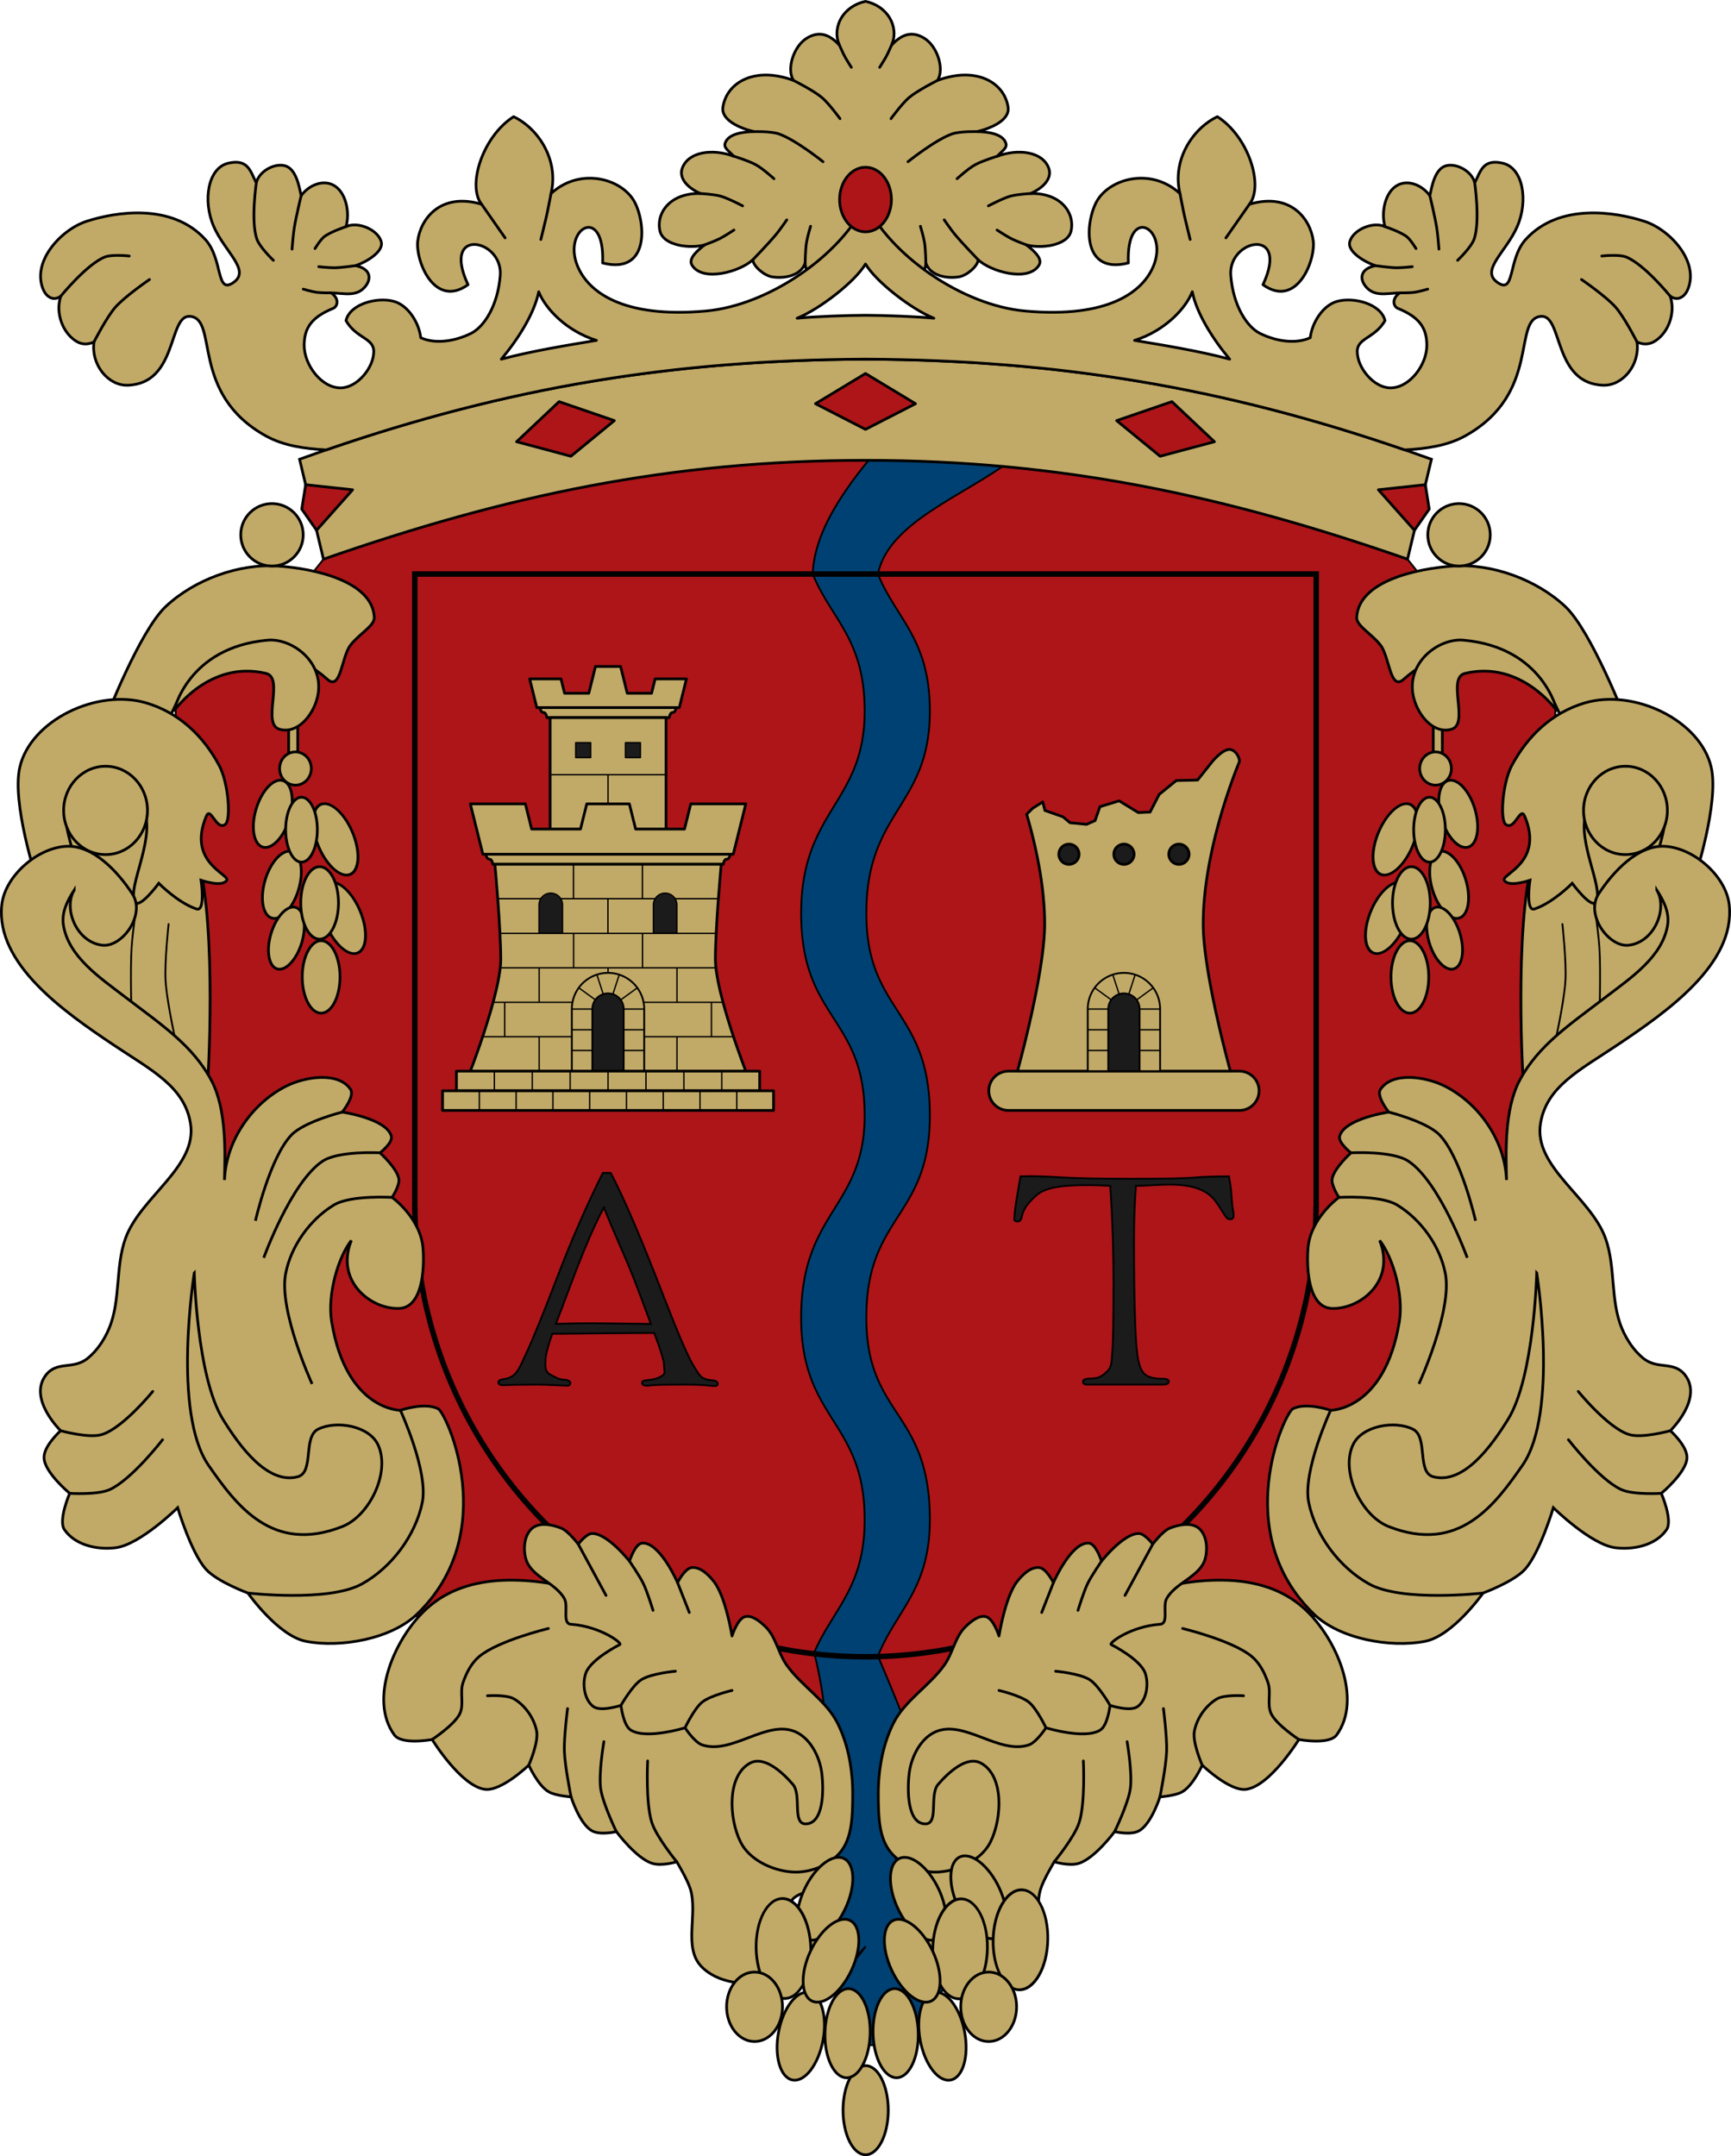
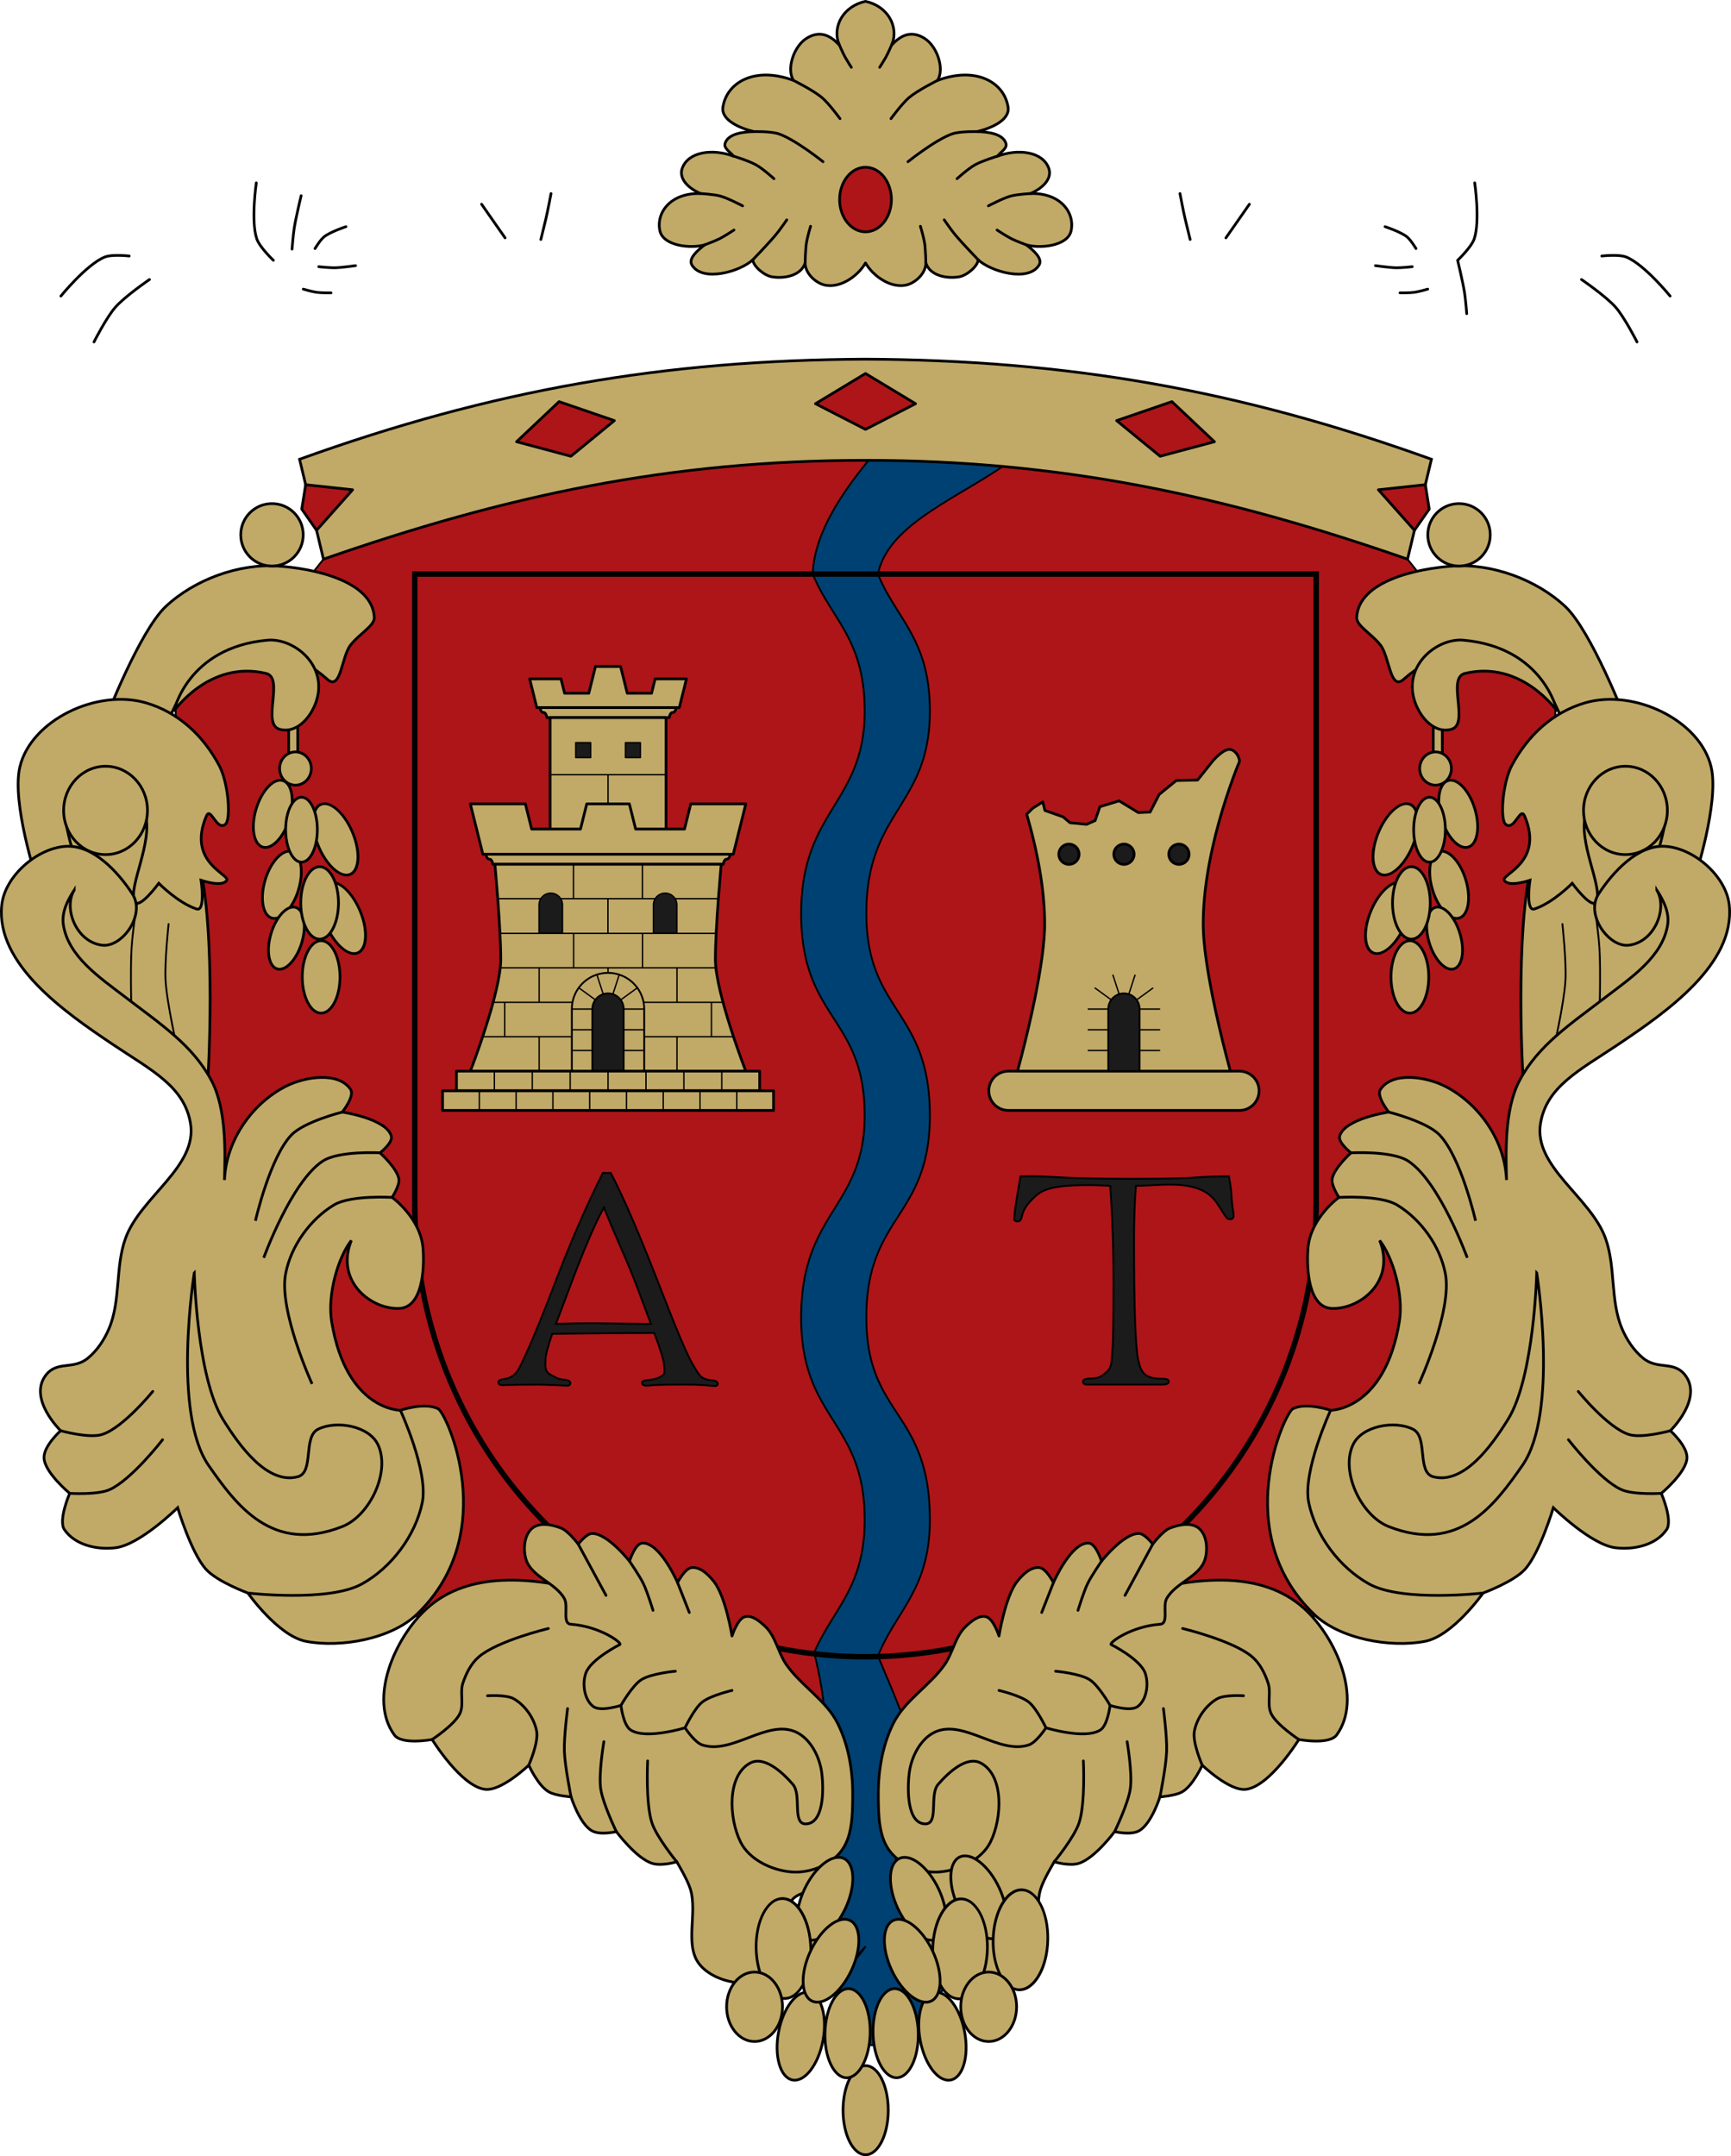
<svg xmlns="http://www.w3.org/2000/svg" width="954.406" height="1188.88" version="1.0">
  <defs>
    <linearGradient id="a">
      <stop style="stop-color:#403800;stop-opacity:1" offset="0" />
      <stop offset=".5" style="stop-color:#c8af00;stop-opacity:1" />
      <stop style="stop-color:#403900;stop-opacity:1" offset="1" />
    </linearGradient>
    <linearGradient id="b">
      <stop style="stop-color:#5d070b;stop-opacity:1" offset="0" />
      <stop offset=".5" style="stop-color:#ed1c24;stop-opacity:1" />
      <stop style="stop-color:#5d070a;stop-opacity:1" offset="1" />
    </linearGradient>
  </defs>
  <path style="fill:#ad1519;stroke:#000;stroke-width:1px;stroke-linecap:butt;stroke-linejoin:miter;stroke-opacity:1" d="m477.203 231.73-162.44 14.823-122.007 36.802-14.41 19.954-18.895 23.76-63.697 23.314 6.98 234.824 10.504 22.045 106.578 271.441 28.311 21.233 180.684 87.844 48.392.832 48.393-.832 180.683-87.844 28.31-21.233 106.579-271.441 10.502-22.045 6.982-234.824-63.697-23.315-18.894-23.76-14.41-19.953-122.008-36.802z" transform="translate(0 5.023)" />
  <path style="fill:#004173;stroke:#000;stroke-width:1px;stroke-linecap:butt;stroke-linejoin:miter;stroke-opacity:1" d="M488.978 237.025c-22.666 25.47-40.052 50.564-40.877 74.475h35.938c5.786-28.388 46.668-42.739 73.522-62.7z" transform="translate(0 5.023)" />
  <g style="display:inline">
    <path transform="translate(203.765 -125.977)" style="display:inline;fill:#004173;fill-rule:evenodd;stroke:#000;stroke-width:1px;stroke-linecap:butt;stroke-linejoin:miter;stroke-opacity:1" d="M241.556 1023.675s9.855 32.872 9.42 53.129c-.416 19.441 8.172 42.026-2.497 58.284-5.925 9.03-26.064 3.804-29.143 14.155-1.384 4.654 3.022 10.6 7.494 12.49 8.93 3.772 28.31-6.661 28.31-6.661s-13.656 25.49-12.49 39.134c.667 7.792 3.178 19.174 10.825 20.816 8.32 1.787 20.04-15.82 20.04-15.82s-15.673 15.712-15.877 25.812c-.218 10.817 5.262 26.219 15.878 28.31 18.4 3.623 39.058-16.9 44.072-34.971 5.072-18.28-19.983-53.29-19.983-53.29s15.675-4.93 20.816-10.824c5.423-6.22 9.275-15.116 8.326-23.314-1.823-15.754-20.519-25.017-25.812-39.967-8.664-24.472-20.658-51.802-20.658-51.802z" />
    <path d="M81.366 365.86v350h.053a248.5 248.5 0 0 0 248.447 247 248.5 248.5 0 0 0 248.426-247h.074v-350h-497Z" style="color:#000;clip-rule:nonzero;display:inline;overflow:visible;visibility:visible;opacity:1;isolation:auto;mix-blend-mode:normal;color-interpolation:sRGB;color-interpolation-filters:linearRGB;solid-color:#000;solid-opacity:1;fill:#ad1519;fill-opacity:1;fill-rule:nonzero;stroke:#000;stroke-width:1;stroke-linecap:butt;stroke-linejoin:miter;stroke-miterlimit:4;stroke-dasharray:none;stroke-dashoffset:0;stroke-opacity:1;color-rendering:auto;image-rendering:auto;shape-rendering:auto;text-rendering:auto;enable-background:accumulate" transform="translate(147.337 -49.336)" />
  </g>
  <g style="display:inline">
    <path style="color:#000;clip-rule:nonzero;display:inline;overflow:visible;visibility:visible;opacity:1;isolation:auto;mix-blend-mode:normal;color-interpolation:sRGB;color-interpolation-filters:linearRGB;solid-color:#000;solid-opacity:1;fill:#004173;fill-opacity:1;fill-rule:nonzero;stroke:#000;stroke-width:1;stroke-linecap:butt;stroke-linejoin:miter;stroke-miterlimit:4;stroke-dasharray:none;stroke-dashoffset:0;stroke-opacity:1;color-rendering:auto;image-rendering:auto;shape-rendering:auto;text-rendering:auto;enable-background:accumulate" d="M325.898 311.5c10.1 24.817 28.649 35.68 28.649 75.553v.093c-.043 49.254-32.871 54.159-34.924 106.194v.025c-.058 1.46-.083 2.974-.09 4.514 0 .22-.017.423-.017.644 0 58.884 35.005 56.7 35.027 111.426v.049c0 50.932-35.027 52.852-35.027 111.47 0 56.687 35.012 56.695 35.027 111.436V832.943c0 37.642-17.76 49.444-27.986 73.606A248.5 248.5 0 0 0 355 908.5a248.5 248.5 0 0 0 6.84-.344c10.1-25.26 28.641-36.748 28.642-75.213V832.904c-.018-60.529-35.027-56.636-35.027-111.435 0-56.731 35.027-54.773 35.027-111.471v-.049c-.022-58.563-35.025-56.635-35.027-111.426 0-.22.02-.424.02-.644 0-1.54.028-3.053.085-4.514v-.025c2.063-51.68 34.881-55.093 34.924-106.194v-.093c0-39.873-18.549-50.736-28.648-75.553h-35.938z" transform="translate(122.203 5.023)" />
    <path style="font-style:normal;font-variant:normal;font-weight:400;font-stretch:normal;font-size:medium;line-height:125%;font-family:'Bell MT';-inkscape-font-specification:'Bell MT, Normal';text-align:center;letter-spacing:0;word-spacing:0;writing-mode:lr-tb;text-anchor:middle;fill:#1b1b1b;fill-opacity:1;stroke:#000;stroke-width:1px;stroke-linecap:butt;stroke-linejoin:miter;stroke-opacity:1" d="M128.605 772.716c-8.853 17.778-17.01 36.373-24.473 55.783-8.158 21.334-14.167 36.11-18.025 44.328-3.857 8.219-5.14 12.765-12.412 13.639-1.771.233-2.656.815-2.656 1.748 0 1.05 1.011 1.574 3.035 1.574 3.668-.233 8.729-.35 19.353-.35 2.087 0 6.049.206 16.168.614.758-.408 1.137-.846 1.137-1.313 0-1.165-1.169-1.836-3.509-2.011-3.162-.175-4.245-1.107-7.534-2.797-3.225-1.749-2.696-4.402-2.696-7.957 0-2.581 1.257-7.443 3.744-14.543 23.999-.307 50.126-.461 56.192-.48 3.586 9.406 5.423 15.405 5.423 17.822 0 2.623 1.098 4.545-.988 5.77-2.024 1.223-3.58 2.068-8.956 2.534-1.455.175-2.183.643-2.183 1.4 0 1.05.98 1.575 2.941 1.575 3.921-.408 6.293-.613 20.08-.613 8.98 0 9.953.232 15.771.699l1.329.088c1.075 0 1.613-.409 1.613-1.225 0-1.107-1.043-1.749-3.13-1.924-6.577-.524-7.07-3.118-10.042-7.78-2.972-4.722-8.474-17.43-16.505-38.122-12.459-32.292-22.23-55.11-29.313-68.459zm.545 19.06c1.644 4.139 5.06 12.182 10.246 24.131 6.024 13.537 10.55 26.277 15.694 40.096l-32.484-.4c-2.502 0-12.912.118-19.87.343 8.036-20.77 15.975-44.299 26.414-64.17zM408.356 779.798c-4.547-.233-9.752-.35-11.618-.35-12.59 0-23.712.623-29.366 5.869-5.654 5.246-6.947 7.909-7.88 11.99-.292 1.456-1.078 2.185-2.36 2.185-.584 0-1.137-.262-1.662-.787.291-6.936 1.428-12.292 3.41-24.066 2.798-.058 4.576-.087 5.333-.087 4.547 0 10.638.233 18.274.7 8.218.466 20.809.7 37.77.7 17.37 0 28.679-.205 33.925-.613 4.78-.466 11.337-.7 19.672-.7.7 4.197 1.166 6.57 1.399 11.116.35 5.187.7 6.83 1.05 8.929.057.466.086.961.086 1.486 0 1.399-.612 2.098-1.836 2.098-.758 0-1.399-.233-1.923-.699-.467-.525-1.574-2.186-3.323-4.984-3.03-4.721-4.178-6.277-7.443-8.667-11.143-7.395-28.47-3.904-39.322-4.12-.7 8.802-1.05 18.857-1.05 30.164 0 37.422.787 59.484 2.361 66.187 1.632 6.703 3.374 10.055 13.224 10.055 2.39 0 3.585.495 3.585 1.486 0 1.166-1.137 1.749-3.41 1.749h-41.771c-1.399 0-2.098-.554-2.098-1.661 0-1.108 1.37-1.661 4.109-1.661 4.605 0 6.306-1.283 9.104-3.848 2.856-2.623 2.488-6.149 2.896-10.579.466-4.43.7-17.224.7-38.383 0-18.07-.612-35.906-1.837-53.509z" transform="translate(203.765 -125.977)" />
    <g style="display:inline">
      <g style="display:inline">
        <g style="fill:#eac102">
          <path style="fill:#c1a967;fill-rule:evenodd;stroke:#000;stroke-width:1.5;stroke-linecap:round;stroke-linejoin:round;stroke-miterlimit:4;stroke-dasharray:none;stroke-opacity:1" d="M1015.834 373.13c0 1.621.94 2.772 2.092 2.772 1.152 0 1.68 2.77 1.68 2.77h67.37s.528-2.77 1.68-2.77 2.092-1.15 2.092-2.771h-74.914z" transform="translate(-718.027 17.023)" />
          <path d="m928.506 488.33 3.933 15.801h78.579l3.933-15.802h-17.269l-1.97 7.9h-13.407l-3.682-14.764h-13.835l-3.682 14.765h-13.362l-1.97-7.9z" style="fill:#c1a967;fill-rule:evenodd;stroke:#000;stroke-width:1.5;stroke-linecap:round;stroke-linejoin:round;stroke-miterlimit:4;stroke-dasharray:none;stroke-opacity:1" transform="translate(-636.464 -113.977)" />
          <path style="opacity:1;fill:#c1a967;fill-opacity:1;fill-rule:evenodd;stroke:#000;stroke-width:1.5;stroke-linecap:round;stroke-linejoin:round;stroke-miterlimit:4;stroke-dasharray:none;stroke-opacity:1" d="M939.776 509.672h63.905v75.329h-63.905z" transform="translate(-636.464 -113.977)" />
        </g>
        <path style="fill:none;fill-rule:evenodd;stroke:#000;stroke-width:.75;stroke-linecap:butt;stroke-linejoin:miter;stroke-miterlimit:4;stroke-dasharray:none;stroke-opacity:1" d="M939.776 541.138h63.905M971.728 557.236v-16.098" transform="translate(-636.464 -113.977)" />
        <path style="opacity:1;fill:#1b1b1b;fill-opacity:1;fill-rule:evenodd;stroke:#000;stroke-width:.75;stroke-linecap:round;stroke-linejoin:round;stroke-miterlimit:4;stroke-dasharray:none;stroke-opacity:1" d="M958.787 523.475h8.243v8.243h-8.243zM986.203 523.475h8.243v8.243h-8.243z" transform="translate(-641.352 -113.977)" />
      </g>
      <path d="M904.469 585c0 1.62.94 2.772 2.091 2.772 1.153 0 1.68 2.77 1.68 2.77h126.977s.527-2.77 1.68-2.77c1.152 0 2.091-1.151 2.091-2.772h-134.52zM895.789 557.236l6.91 27.764h138.059l6.91-27.764h-30.34l-3.46 13.881H986.93l-3.463-13.88H959.99l-3.463 13.88H929.59l-3.461-13.88z" style="display:inline;fill:#c1a967;fill-rule:evenodd;stroke:#000;stroke-width:1.5;stroke-linecap:round;stroke-linejoin:round;stroke-miterlimit:4;stroke-dasharray:none;stroke-opacity:1" transform="translate(-636.464 -113.977)" />
      <path style="display:inline;fill:#c1a967;fill-rule:evenodd;stroke:#000;stroke-width:1.5;stroke-linecap:round;stroke-linejoin:round;stroke-miterlimit:4;stroke-dasharray:none;stroke-opacity:1" d="M909.33 590.541s3.23 34.724 3.23 52.352c0 18.588-16.771 61.72-16.771 61.72h151.879s-16.771-43.132-16.771-61.72c0-17.628 3.228-52.352 3.228-52.352H909.33z" transform="translate(-636.464 -113.977)" />
      <g style="display:inline;stroke-width:.75;stroke-miterlimit:4;stroke-dasharray:none">
        <path style="fill:none;fill-rule:evenodd;stroke:#000;stroke-width:.75;stroke-linecap:butt;stroke-linejoin:miter;stroke-miterlimit:4;stroke-dasharray:none;stroke-opacity:1" d="M959.234 608.973h138.074M964.781 589.997h126.752M971.157 608.973v-19M1009.157 608.973v-19M1047.157 608.973v-19M1085.157 608.973v-19M990.157 627.973v-19M1028.157 627.973v-19M1066.157 627.973v-19" transform="translate(-692.893 -37.336)" />
      </g>
      <g style="display:inline;stroke-width:.75;stroke-miterlimit:4;stroke-dasharray:none">
        <path d="M968.704 608.973h118.906M968.555 589.997h119.204M1009.157 608.973v-19M1047.157 608.973v-19M990.157 627.973v-19M1028.157 627.973v-19M1066.157 627.973v-19" style="fill:none;fill-rule:evenodd;stroke:#000;stroke-width:.75;stroke-linecap:butt;stroke-linejoin:miter;stroke-miterlimit:4;stroke-dasharray:none;stroke-opacity:1" transform="translate(-692.893 -75.336)" />
      </g>
      <g style="display:inline;stroke-width:.75;stroke-miterlimit:4;stroke-dasharray:none">
        <path style="fill:none;fill-rule:evenodd;stroke:#000;stroke-width:.75;stroke-linecap:butt;stroke-linejoin:miter;stroke-miterlimit:4;stroke-dasharray:none;stroke-opacity:1" d="M967.39 608.973h121.654M1009.157 608.973v-19M1047.157 608.973v-19M1028.157 627.973v-19" transform="translate(-692.953 -113.433)" />
      </g>
      <path transform="translate(-718.027 17.023)" d="M1053.27 519.422a19.95 19.95 0 0 0-19.952 19.95v34.241h39.9v-34.242a19.95 19.95 0 0 0-19.948-19.95z" style="opacity:1;fill:#c1a967;fill-opacity:1;fill-rule:evenodd;stroke:#000;stroke-width:1;stroke-linecap:round;stroke-linejoin:round;stroke-miterlimit:4;stroke-dasharray:none;stroke-opacity:1" />
      <path d="M963.076 670.372h-11.32M963.076 681.786h-11.32M963.076 693.2h-11.32" style="fill:none;fill-rule:evenodd;stroke:#000;stroke-width:.75;stroke-linecap:butt;stroke-linejoin:miter;stroke-miterlimit:4;stroke-dasharray:none;stroke-opacity:1" transform="translate(-636.464 -113.977)" />
      <path style="fill:none;fill-rule:evenodd;stroke:#000;stroke-width:.75;stroke-linecap:butt;stroke-linejoin:miter;stroke-miterlimit:4;stroke-dasharray:none;stroke-opacity:1" d="M963.076 670.372h-11.32M963.076 681.786h-11.32M963.076 693.2h-11.32" transform="translate(-607.884 -113.977)" />
      <path d="m964.732 665.289-9.158-6.654M969.06 662.158l-3.499-10.766M974.393 662.171l3.498-10.766M978.695 665.31l9.159-6.654" style="fill:none;fill-rule:evenodd;stroke:#000;stroke-width:.75;stroke-linecap:butt;stroke-linejoin:miter;stroke-miterlimit:4;stroke-dasharray:none;stroke-opacity:1" transform="translate(-636.464 -113.977)" />
      <path transform="translate(-718.027 17.023)" d="M1053.268 530.742a8.63 8.63 0 0 0-8.63 8.63v34.241h17.259v-34.205a8.63 8.63 0 0 0 0-.037 8.63 8.63 0 0 0-8.631-8.629z" style="opacity:1;fill:#1b1b1b;fill-opacity:1;fill-rule:evenodd;stroke:#000;stroke-width:1;stroke-linecap:round;stroke-linejoin:round;stroke-miterlimit:4;stroke-dasharray:none;stroke-opacity:1" />
      <path d="M1003.2 606.468a6.466 6.466 0 0 0-6.464 6.467h-.002v15.582h12.934v-15.582a6.466 6.466 0 0 0-6.467-6.467zM940.135 606.468a6.466 6.466 0 0 0-6.465 6.467h-.002v15.582H946.6v-15.582a6.466 6.466 0 0 0-6.467-6.467z" style="opacity:1;fill:#1b1b1b;fill-opacity:1;fill-rule:evenodd;stroke:#000;stroke-width:.75;stroke-linecap:round;stroke-linejoin:round;stroke-miterlimit:4;stroke-dasharray:none;stroke-opacity:1" transform="translate(-636.464 -113.977)" />
      <path style="display:inline;opacity:1;fill:#c1a967;fill-opacity:1;fill-rule:evenodd;stroke:#000;stroke-width:1.5;stroke-linecap:round;stroke-linejoin:round;stroke-miterlimit:4;stroke-dasharray:none;stroke-opacity:1" d="M888.135 704.613v10.825h167.187v-10.825H888.135z" transform="translate(-636.464 -113.977)" />
      <path style="display:inline;opacity:1;fill:#c1a967;fill-opacity:1;fill-rule:evenodd;stroke:#000;stroke-width:1.5;stroke-linecap:round;stroke-linejoin:round;stroke-miterlimit:4;stroke-dasharray:none;stroke-opacity:1" d="M880.48 715.438v10.824h182.497v-10.824H880.48z" transform="translate(-636.464 -113.977)" />
      <path style="fill:none;fill-rule:evenodd;stroke:#000;stroke-width:.75;stroke-linecap:butt;stroke-linejoin:miter;stroke-miterlimit:4;stroke-dasharray:none;stroke-opacity:1" d="M909.033 715.437v-10.824M950.83 715.437v-10.824M971.728 715.437v-10.824M1034.424 704.613v10.824M1013.525 715.437v-10.824M992.627 715.437v-10.824M929.932 715.437v-10.824M900.758 726.262v-10.825M941.313 726.262v-10.825M961.59 726.262v-10.825M1022.422 715.437v10.825M1002.145 726.262v-10.825M981.867 726.262v-10.825M921.035 726.262v-10.825M1042.7 726.262v-10.825" transform="translate(-636.464 -113.977)" />
      <path style="opacity:1;fill:#c1a967;fill-opacity:1;fill-rule:evenodd;stroke:#000;stroke-width:1.5;stroke-linecap:round;stroke-linejoin:round;stroke-miterlimit:4;stroke-dasharray:none;stroke-opacity:1" d="M1212.756 573.613c-5.978 0-10.824 4.846-10.824 10.824 0 5.979 4.846 10.825 10.824 10.825h127.379v0c5.978 0 10.824-4.846 10.824-10.824 0-5.979-4.846-10.825-10.824-10.825v0h-127.38z" transform="translate(-656.75 17.023)" />
      <path style="fill:#c1a967;fill-rule:evenodd;stroke:#000;stroke-width:1.5;stroke-linecap:round;stroke-linejoin:round;stroke-miterlimit:4;stroke-dasharray:none;stroke-opacity:1" d="M1334.379 396.223c-3.915.249-9.23 6.699-9.23 6.699l-8.079 10.16-11.775.293-9.42 7.654-5.006 9.715-6.476.295-10.598-6.476-10.598 3.238-2.648 7.654-4.711 2.06-9.125-.882-3.828-3.238-10.008-3.534-1.178-4.71-5.594 3.533-3.28 3.28c4.969 17.014 9.913 39.258 9.913 60.466 0 27.518-14.988 81.183-14.988 81.183h117.39s-14.988-53.665-14.988-81.183c0-42.64 19.985-89.508 19.985-89.508-.01-2.776-2.26-6.194-4.996-6.662a3.273 3.273 0 0 0-.762-.037z" transform="translate(-656.75 17.023)" />
      <g transform="translate(-573.421 -113.977)">
        <circle r="5.593" cy="585.001" cx="1193.116" style="opacity:1;fill:#1b1b1b;fill-opacity:1;fill-rule:evenodd;stroke:#000;stroke-width:1.5;stroke-linecap:round;stroke-linejoin:round;stroke-miterlimit:4;stroke-dasharray:none;stroke-opacity:1" />
        <circle style="opacity:1;fill:#1b1b1b;fill-opacity:1;fill-rule:evenodd;stroke:#000;stroke-width:1.5;stroke-linecap:round;stroke-linejoin:round;stroke-miterlimit:4;stroke-dasharray:none;stroke-opacity:1" cx="1162.795" cy="585.001" r="5.593" />
        <circle r="5.593" cy="585.001" cx="1223.437" style="opacity:1;fill:#1b1b1b;fill-opacity:1;fill-rule:evenodd;stroke:#000;stroke-width:1.5;stroke-linecap:round;stroke-linejoin:round;stroke-miterlimit:4;stroke-dasharray:none;stroke-opacity:1" />
      </g>
-       <path style="opacity:1;fill:#c1a967;fill-opacity:1;fill-rule:evenodd;stroke:#000;stroke-width:1;stroke-linecap:round;stroke-linejoin:round;stroke-miterlimit:4;stroke-dasharray:none;stroke-opacity:1" d="M1053.27 519.422a19.95 19.95 0 0 0-19.952 19.95v34.241h39.9v-34.242a19.95 19.95 0 0 0-19.948-19.95z" transform="translate(-433.574 17.023)" />
      <path style="fill:none;fill-rule:evenodd;stroke:#000;stroke-width:.75;stroke-linecap:butt;stroke-linejoin:miter;stroke-miterlimit:4;stroke-dasharray:none;stroke-opacity:1" d="M963.076 670.372h-11.32M963.076 681.786h-11.32M963.076 693.2h-11.32" transform="translate(-352.011 -113.977)" />
      <path d="M963.076 670.372h-11.32M963.076 681.786h-11.32M963.076 693.2h-11.32" style="fill:none;fill-rule:evenodd;stroke:#000;stroke-width:.75;stroke-linecap:butt;stroke-linejoin:miter;stroke-miterlimit:4;stroke-dasharray:none;stroke-opacity:1" transform="translate(-323.431 -113.977)" />
      <path style="fill:none;fill-rule:evenodd;stroke:#000;stroke-width:.75;stroke-linecap:butt;stroke-linejoin:miter;stroke-miterlimit:4;stroke-dasharray:none;stroke-opacity:1" d="m964.732 665.289-9.158-6.654M969.06 662.158l-3.499-10.766M974.393 662.171l3.498-10.766M978.695 665.31l9.159-6.654" transform="translate(-352.011 -113.977)" />
      <path style="opacity:1;fill:#1b1b1b;fill-opacity:1;fill-rule:evenodd;stroke:#000;stroke-width:1;stroke-linecap:round;stroke-linejoin:round;stroke-miterlimit:4;stroke-dasharray:none;stroke-opacity:1" d="M1053.268 530.742a8.63 8.63 0 0 0-8.63 8.63v34.241h17.259v-34.205a8.63 8.63 0 0 0 0-.037 8.63 8.63 0 0 0-8.631-8.629z" transform="translate(-433.574 17.023)" />
    </g>
  </g>
  <g style="display:inline">
    <path transform="translate(147.337 -49.336)" style="color:#000;clip-rule:nonzero;display:inline;overflow:visible;visibility:visible;opacity:1;isolation:auto;mix-blend-mode:normal;color-interpolation:sRGB;color-interpolation-filters:linearRGB;solid-color:#000;solid-opacity:1;fill:none;fill-opacity:1;fill-rule:nonzero;stroke:#000;stroke-width:3;stroke-linecap:butt;stroke-linejoin:miter;stroke-miterlimit:4;stroke-dasharray:none;stroke-dashoffset:0;stroke-opacity:1;color-rendering:auto;image-rendering:auto;shape-rendering:auto;text-rendering:auto;enable-background:accumulate" d="M81.366 365.86v350h.053a248.5 248.5 0 0 0 248.447 247 248.5 248.5 0 0 0 248.426-247h.074v-350h-497Z" />
  </g>
  <g style="display:inline">
    <path transform="translate(-870.668 -49.336)" style="display:inline;fill:#c1a967;fill-rule:evenodd;stroke:#000;stroke-width:1.5;stroke-linecap:butt;stroke-linejoin:miter;stroke-miterlimit:4;stroke-dasharray:none;stroke-opacity:1" d="M958.106 459.198s6.507-15.976 10.597-23.55c12.905-23.899 51.41-39.571 82.428-11.776 7.512 6.732 7.762-12.316 12.762-18.777 5-6.461 13.393-10.689 13.143-15.371-1.066-19.99-33.02-26.864-52.989-28.26-21.677-1.517-46.242 7.477-62.064 22.372-14.383 13.54-33.232 62.267-33.232 62.267z" />
    <g transform="translate(-814.239 -125.977)">
      <ellipse style="opacity:1;fill:#c1a967;fill-opacity:1;fill-rule:evenodd;stroke:#000;stroke-width:1.504;stroke-linecap:round;stroke-linejoin:round;stroke-miterlimit:4;stroke-dasharray:none;stroke-opacity:1" cx="714.742" cy="874.21" rx="10.202" ry="20.876" transform="matrix(.966 -.258 .358 .934 0 0)" />
      <path style="opacity:1;fill:#c1a967;fill-opacity:1;fill-rule:evenodd;stroke:#000;stroke-width:1.5;stroke-linecap:round;stroke-linejoin:round;stroke-miterlimit:4;stroke-dasharray:none;stroke-opacity:1" d="M973.394 513.106h4.996v33.306h-4.996z" />
      <path d="M910.113 518.102s7.38-35.182 51.624-39.135c13.913-1.243 32.13 12.685 27.477 31.64-2.434 9.912-10.99 20.242-20.816 17.486-10.176-2.853 2.785-28.35-7.494-30.808-31.287-7.48-50.791 20.817-50.791 20.817z" style="fill:#c1a967;fill-rule:evenodd;stroke:#000;stroke-width:1.5;stroke-linecap:butt;stroke-linejoin:miter;stroke-miterlimit:4;stroke-dasharray:none;stroke-opacity:1" />
      <ellipse ry="9.159" rx="8.743" cy="549.742" cx="977.14" style="opacity:1;fill:#c1a967;fill-opacity:1;fill-rule:evenodd;stroke:#000;stroke-width:1.5;stroke-linecap:round;stroke-linejoin:round;stroke-miterlimit:4;stroke-dasharray:none;stroke-opacity:1" />
      <ellipse transform="rotate(16.849)" ry="19.151" rx="9.575" cy="270.448" cx="1089.823" style="opacity:1;fill:#c1a967;fill-opacity:1;fill-rule:evenodd;stroke:#000;stroke-width:1.5;stroke-linecap:round;stroke-linejoin:round;stroke-miterlimit:4;stroke-dasharray:none;stroke-opacity:1" />
      <ellipse transform="matrix(.966 -.258 .358 .934 0 0)" ry="20.876" rx="10.202" cy="831.069" cx="726.414" style="opacity:1;fill:#c1a967;fill-opacity:1;fill-rule:evenodd;stroke:#000;stroke-width:1.504;stroke-linecap:round;stroke-linejoin:round;stroke-miterlimit:4;stroke-dasharray:none;stroke-opacity:1" />
      <ellipse style="opacity:1;fill:#c1a967;fill-opacity:1;fill-rule:evenodd;stroke:#000;stroke-width:1.5;stroke-linecap:round;stroke-linejoin:round;stroke-miterlimit:4;stroke-dasharray:none;stroke-opacity:1" cx="1105.947" cy="306.454" rx="9.575" ry="19.151" transform="rotate(16.849)" />
      <ellipse transform="rotate(16.886) skewX(.074)" ry="17.7" rx="8.833" cy="333.15" cx="1116.646" style="opacity:1;fill:#c1a967;fill-opacity:1;fill-rule:evenodd;stroke:#000;stroke-width:1.5;stroke-linecap:round;stroke-linejoin:round;stroke-miterlimit:4;stroke-dasharray:none;stroke-opacity:1" />
      <ellipse style="opacity:1;fill:#c1a967;fill-opacity:1;fill-rule:evenodd;stroke:#000;stroke-width:1.5;stroke-linecap:round;stroke-linejoin:round;stroke-miterlimit:4;stroke-dasharray:none;stroke-opacity:1" cx="990.463" cy="623.847" rx="10.408" ry="19.983" />
      <ellipse ry="19.983" rx="10.408" cy="664.646" cx="991.295" style="opacity:1;fill:#c1a967;fill-opacity:1;fill-rule:evenodd;stroke:#000;stroke-width:1.5;stroke-linecap:round;stroke-linejoin:round;stroke-miterlimit:4;stroke-dasharray:none;stroke-opacity:1" />
      <ellipse ry="17.902" rx="8.743" cy="583.464" cx="980.471" style="opacity:1;fill:#c1a967;fill-opacity:1;fill-rule:evenodd;stroke:#000;stroke-width:1.5;stroke-linecap:round;stroke-linejoin:round;stroke-miterlimit:4;stroke-dasharray:none;stroke-opacity:1" />
    </g>
    <path style="fill:#c1a967;fill-rule:evenodd;stroke:#000;stroke-width:1.5;stroke-linecap:butt;stroke-linejoin:miter;stroke-miterlimit:4;stroke-dasharray:none;stroke-opacity:1" d="M928.76 723.066s5.282-83.769-5.299-123.64c-5.493-20.701-10.48-47.148-29.438-57.11-15.063-7.916-39.177-6.105-50.634 6.476-19.568 21.487-3.75 59.161 4.121 87.137 5.22 18.549 11.24 34.518 24.729 48.279 16.005 16.327 56.521 38.858 56.521 38.858z" transform="translate(-814.239 -125.977)" />
    <path style="fill:none;fill-rule:evenodd;stroke:#000;stroke-width:1px;stroke-linecap:round;stroke-linejoin:round;stroke-opacity:1" d="M890.962 615.937s-3.468 21.582-4.163 32.473c-.831 13.018 0 39.134 0 39.134l25.395 17.485s-5.89-25.365-6.66-38.301c-.62-10.404 1.665-31.224 1.665-31.224" transform="translate(-814.239 -125.977)" />
    <g transform="translate(-814.239 -125.977)">
      <path style="fill:#c1a967;fill-rule:evenodd;stroke:#000;stroke-width:1.5;stroke-linecap:butt;stroke-linejoin:miter;stroke-miterlimit:4;stroke-dasharray:none;stroke-opacity:1" d="M834.343 610.525s-13.764-41.998-9.16-61.616c6.042-25.739 42.419-43.32 69.526-35.387 17.974 5.26 31.552 18.04 40.383 34.555 5.131 9.595 6.64 29.975 3.33 32.473-4.878 3.681-8.016-10.205-10.407-4.58-10.876 25.587 13.13 32.141 11.24 35.387-2.374 4.078-14.155 0-14.155 0s2.578 17.477-2.498 15.82c-10.198-3.327-20.816-14.154-20.816-14.154s-11.052 15.057-13.322 9.991c-3.633-8.108 10.338-32.718 5.829-48.293-2.688-9.285-8.812-20.728-18.318-22.481-10.394-1.917-24.555 6.992-25.812 17.485-1.486 12.405 8.326 37.47 8.326 37.47z" />
      <ellipse style="opacity:1;fill:#c1a967;fill-opacity:1;fill-rule:evenodd;stroke:#000;stroke-width:1.5;stroke-linecap:round;stroke-linejoin:round;stroke-miterlimit:4;stroke-dasharray:none;stroke-opacity:1" cx="872.436" cy="572.848" rx="23.106" ry="24.355" />
    </g>
    <path d="M855.159 616.77c-6.128 9.974 1.09 28.638 15.403 30.39 11 1.348 24.16-16.789 16.653-28.309-8-12.278-21.578-26.855-36.22-26.228-16.097.69-34.174 16.443-35.803 32.473-3.303 32.502 34.473 58.837 61.615 77.02 20.95 14.034 39.1 22.932 42.465 43.297 3.952 23.91-27.536 40.498-35.804 63.28-5.775 15.915-2.535 34.378-9.159 49.959-2.606 6.131-6.498 12.02-11.657 16.236-8.128 6.643-17.08 1.13-23.314 9.576-9.59 12.991 8.327 30.39 8.327 30.39s-9.399 8.4-9.16 14.988c.295 8.079 14.156 19.568 14.156 19.568s-6.445 14.825-2.915 19.983c5.875 8.583 17.99 11.277 28.31 9.992 13.446-1.675 34.138-22.065 34.138-22.065s7.275 24.414 15.404 33.722c6.155 7.046 23.314 13.322 23.314 13.322s16.649 23.676 32.057 26.644c19.035 3.667 46.95-1.249 61.2-14.987 46.561-44.892 16.27-110.884 11.656-113.24-7.515-3.836-20.816.833-20.816.833s-29.802.124-37.885-48.71c-2.518-15.208 3.599-35.791 10.824-44.962-9.1 22.903 11.342 38.303 26.645 37.469 12.22-.666 13.794-20.683 12.906-32.89-1.234-16.957-17.07-28.31-17.07-28.31s4.211-6.464 3.747-9.99c-.778-5.919-10.408-14.572-10.408-14.572s7.186-5.586 6.245-9.159c-2.56-9.723-27.06-13.322-27.06-13.322s7.033-8.797 4.579-12.49c-6.612-9.951-25.167-7.106-35.804-1.665-18.298 9.36-32.833 29.552-33.722 51.624.352-14.508 1.298-38.796-7.164-54.82-10.272-19.448-27.891-31.003-47.374-45.93-14.115-10.814-31.562-22.387-34.292-39.958-1.056-6.795 2.24-13.495 5.983-19.16z" style="fill:#c1a967;fill-rule:evenodd;stroke:#000;stroke-width:1.5;stroke-linecap:butt;stroke-linejoin:miter;stroke-miterlimit:4;stroke-dasharray:none;stroke-opacity:1" transform="translate(-814.239 -125.977)" />
    <path d="M1002.952 739.168s-20.771 5.205-27.893 12.49c-12 12.273-19.984 47.46-19.984 47.46M1023.768 761.649s-22.747-1.293-31.64 4.58c-17.358 11.462-32.473 53.289-32.473 53.289M1030.43 786.212s-22.835-1.41-32.057 4.163c-13.214 7.984-23.747 22.72-26.645 37.885-3.91 20.465 14.572 60.783 14.572 60.783" style="fill:none;fill-rule:evenodd;stroke:#000;stroke-width:1.5;stroke-linecap:butt;stroke-linejoin:miter;stroke-miterlimit:4;stroke-dasharray:none;stroke-opacity:1" transform="translate(-814.239 -125.977)" />
    <path d="M847.665 914.855s15.592 4.399 22.897 2.082c11.637-3.691 27.894-23.73 27.894-23.73M852.66 949.41s15.335.964 22.066-2.082c12.163-5.505 29.142-27.477 29.142-27.477M950.912 1004.364s44.48 5.197 62.865-4.996c16.311-9.045 29.562-26.69 33.305-44.963 3.493-17.048-12.073-50.79-12.073-50.79" style="fill:none;fill-rule:evenodd;stroke:#000;stroke-width:1.5;stroke-linecap:round;stroke-linejoin:round;stroke-miterlimit:4;stroke-dasharray:none;stroke-opacity:1" transform="translate(-814.239 -125.977)" />
    <path d="M921.354 827.844s-12.36 77.036 7.91 106.162c15.43 22.172 35.155 48.833 73.688 33.722 15.336-6.014 26.849-30.603 19.568-45.38-5-10.143-22.751-13.336-32.89-8.326-8.527 4.214-2.038 23.824-11.24 26.228-16.758 4.38-32.093-16.917-41.216-31.64-14.45-23.32-15.82-80.766-15.82-80.766z" style="fill:none;fill-rule:evenodd;stroke:#000;stroke-width:1.5;stroke-linecap:butt;stroke-linejoin:miter;stroke-miterlimit:4;stroke-dasharray:none;stroke-opacity:1" transform="translate(-814.239 -125.977)" />
    <path d="M1138.257 1003.531c-30.166-7.909-65.38-11.618-88.546 9.26-18.035 16.254-32.409 50.276-18.032 69.841 4.138 5.632 20.815 2.498 20.815 2.498s15.898 25.8 29.143 27.477c9.12 1.155 24.147-13.322 24.147-13.322s5.08 11.423 11.169 14.785c3.895 2.151 12.145 2.7 12.145 2.7s4.664 14.9 11.514 18.705c4.667 2.592 13.465.446 13.465.446s10.959 14.85 19.84 17.527c5.295 1.596 13.465-.874 13.465-.874s5.843 9.652 7.494 14.988c4.223 13.649-3.875 31.977 5.829 42.464 8.873 9.59 25.58 11.31 38.301 8.327 12.112-2.84 24.879-9.844 26.787-22.137 1.229-7.91-5.898-16.986-13.322-19.983-3.731-.163-3.077-5.956 13.34-8.57 11.027-11.642 10.794-29.877 11.497-45.897.769-17.537-5.178-36.675-16.653-49.958-20.529-23.765-57.007-26.581-84.097-42.465-13.281-7.787-23.409-21.907-38.301-25.812z" style="fill:#c1a967;fill-rule:evenodd;stroke:#000;stroke-width:1.5;stroke-linecap:butt;stroke-linejoin:miter;stroke-miterlimit:4;stroke-dasharray:none;stroke-opacity:1" transform="translate(-814.239 -125.977)" />
    <path d="M1187.382 1152.574s-11.038-13.424-13.695-21.493c-3.569-10.837-2.355-34.148-2.355-34.148M1154.077 1135.921s-7.47-15.36-8.651-23.68c-1.217-8.57 1.766-25.906 1.766-25.906M1129.098 1116.77s-3.39-16.673-3.69-25.136c-.279-7.867 1.766-23.55 1.766-23.55M1116.576 1023.926s-27.775 6.654-38.27 15.573c-4.302 3.656-7.024 9.105-8.83 14.454-1.832 5.42.79 11.955-1.767 17.074-3.09 6.187-15.215 14.103-15.215 14.103M1105.784 1099.285s5.55-12.515 4.316-18.838c-1.376-7.053-6.199-13.97-12.364-17.663-4.24-2.54-14.72-1.766-14.72-1.766" style="fill:none;fill-rule:evenodd;stroke:#000;stroke-width:1.5;stroke-linecap:round;stroke-linejoin:round;stroke-miterlimit:4;stroke-dasharray:none;stroke-opacity:1" transform="translate(-814.239 -125.977)" />
    <path d="M1258.47 1131.67c9.868-.053 10.112-18.475 8.83-28.26-1.145-8.747-6.134-18.649-14.13-22.374-15.8-7.36-35.293 12.63-51.811 7.065-4.209-1.417-9.42-9.42-9.42-9.42s-21.645 6.661-30.028 1.178c-4.056-2.654-5.298-13.542-5.298-13.542s-11.26 3.7-15.308.589c-4.946-3.8-6.107-12.34-4.122-18.252 2.616-7.79 18.84-15.897 18.84-15.897 1.337-.835-10.773-9.997-27.082-11.186-4.843-.353-1.17-9.89-3.533-14.13-4.931-8.85-18.358-12.059-21.196-21.785-1.627-5.58-.974-13.404 3.533-17.074 4.109-3.346 10.97-1.949 15.897 0 4.002 1.583 9.42 8.831 9.42 8.831s4.435-5.86 7.654-5.887c8.556-.072 20.607 15.308 20.607 15.308s2.988-9.777 7.065-10.01c9.714-.552 19.43 21.785 19.43 21.785s3.937-7.742 7.653-8.243c4.804-.648 9.358 3.852 12.364 7.654 6.545 8.276 10.01 30.027 10.01 30.027s2.973-9.464 7.064-10.598c3.977-1.101 8.177 2.478 11.187 5.3 5.897 5.526 7.13 14.581 11.775 21.195 8.235 11.724 21.897 19.546 28.261 32.382 6.053 12.207 8.376 26.412 8.243 40.036-.105 10.664-.142 23.092-7.065 31.205-6.175 7.235-17.009 11.299-26.495 10.598-10.876-.804-23.41-6.718-28.26-16.486-6.507-13.104-7.589-36.644 5.298-43.569 7.732-4.154 17.827 5.122 23.55 11.776 4.98 5.787-.568 21.825 7.066 21.784z" style="fill:#c1a967;fill-rule:evenodd;stroke:#000;stroke-width:1.5;stroke-linecap:round;stroke-linejoin:round;stroke-miterlimit:4;stroke-dasharray:none;stroke-opacity:1" transform="translate(-814.239 -125.977)" />
    <path d="M1191.939 1078.681s5.013-10.577 9.42-14.13c4.596-3.706 16.485-6.477 16.485-6.477M1156.613 1066.317s6.138-10.873 11.186-14.13c5.44-3.51 18.84-4.71 18.84-4.71M1133.062 977.413l15.308 28.261M1161.323 986.834s5.546 7.999 7.654 12.364c2.268 4.695 5.299 14.719 5.299 14.719M1187.817 998.609l6.477 16.485" style="fill:none;fill-rule:evenodd;stroke:#000;stroke-width:1.5;stroke-linecap:round;stroke-linejoin:round;stroke-miterlimit:4;stroke-dasharray:none;stroke-opacity:1" transform="translate(-814.239 -125.977)" />
    <path d="M958.106 459.198s6.507-15.976 10.597-23.55c12.905-23.899 51.41-39.571 82.428-11.776 7.512 6.732 7.762-12.316 12.762-18.777 5-6.461 13.393-10.689 13.143-15.371-1.066-19.99-33.02-26.864-52.989-28.26-21.677-1.517-46.242 7.477-62.064 22.372-14.383 13.54-33.232 62.267-33.232 62.267z" style="display:inline;fill:#c1a967;fill-rule:evenodd;stroke:#000;stroke-width:1.5;stroke-linecap:butt;stroke-linejoin:miter;stroke-miterlimit:4;stroke-dasharray:none;stroke-opacity:1" transform="matrix(-1 0 0 1 1825.074 -49.336)" />
    <g transform="matrix(-1 0 0 1 1768.645 -125.977)">
      <ellipse transform="matrix(.966 -.258 .358 .934 0 0)" ry="20.876" rx="10.202" cy="874.21" cx="714.742" style="opacity:1;fill:#c1a967;fill-opacity:1;fill-rule:evenodd;stroke:#000;stroke-width:1.504;stroke-linecap:round;stroke-linejoin:round;stroke-miterlimit:4;stroke-dasharray:none;stroke-opacity:1" />
      <path style="opacity:1;fill:#c1a967;fill-opacity:1;fill-rule:evenodd;stroke:#000;stroke-width:1.5;stroke-linecap:round;stroke-linejoin:round;stroke-miterlimit:4;stroke-dasharray:none;stroke-opacity:1" d="M973.394 513.106h4.996v33.306h-4.996z" />
      <path style="fill:#c1a967;fill-rule:evenodd;stroke:#000;stroke-width:1.5;stroke-linecap:butt;stroke-linejoin:miter;stroke-miterlimit:4;stroke-dasharray:none;stroke-opacity:1" d="M910.113 518.102s7.38-35.182 51.624-39.135c13.913-1.243 32.13 12.685 27.477 31.64-2.434 9.912-10.99 20.242-20.816 17.486-10.176-2.853 2.785-28.35-7.494-30.808-31.287-7.48-50.791 20.817-50.791 20.817z" />
      <ellipse style="opacity:1;fill:#c1a967;fill-opacity:1;fill-rule:evenodd;stroke:#000;stroke-width:1.5;stroke-linecap:round;stroke-linejoin:round;stroke-miterlimit:4;stroke-dasharray:none;stroke-opacity:1" cx="977.14" cy="549.742" rx="8.743" ry="9.159" />
      <ellipse style="opacity:1;fill:#c1a967;fill-opacity:1;fill-rule:evenodd;stroke:#000;stroke-width:1.5;stroke-linecap:round;stroke-linejoin:round;stroke-miterlimit:4;stroke-dasharray:none;stroke-opacity:1" cx="1089.823" cy="270.448" rx="9.575" ry="19.151" transform="rotate(16.849)" />
      <ellipse style="opacity:1;fill:#c1a967;fill-opacity:1;fill-rule:evenodd;stroke:#000;stroke-width:1.504;stroke-linecap:round;stroke-linejoin:round;stroke-miterlimit:4;stroke-dasharray:none;stroke-opacity:1" cx="726.414" cy="831.069" rx="10.202" ry="20.876" transform="matrix(.966 -.258 .358 .934 0 0)" />
      <ellipse transform="rotate(16.849)" ry="19.151" rx="9.575" cy="306.454" cx="1105.947" style="opacity:1;fill:#c1a967;fill-opacity:1;fill-rule:evenodd;stroke:#000;stroke-width:1.5;stroke-linecap:round;stroke-linejoin:round;stroke-miterlimit:4;stroke-dasharray:none;stroke-opacity:1" />
      <ellipse style="opacity:1;fill:#c1a967;fill-opacity:1;fill-rule:evenodd;stroke:#000;stroke-width:1.5;stroke-linecap:round;stroke-linejoin:round;stroke-miterlimit:4;stroke-dasharray:none;stroke-opacity:1" cx="1116.646" cy="333.15" rx="8.833" ry="17.7" transform="rotate(16.886) skewX(.074)" />
      <ellipse ry="19.983" rx="10.408" cy="623.847" cx="990.463" style="opacity:1;fill:#c1a967;fill-opacity:1;fill-rule:evenodd;stroke:#000;stroke-width:1.5;stroke-linecap:round;stroke-linejoin:round;stroke-miterlimit:4;stroke-dasharray:none;stroke-opacity:1" />
      <ellipse style="opacity:1;fill:#c1a967;fill-opacity:1;fill-rule:evenodd;stroke:#000;stroke-width:1.5;stroke-linecap:round;stroke-linejoin:round;stroke-miterlimit:4;stroke-dasharray:none;stroke-opacity:1" cx="991.295" cy="664.646" rx="10.408" ry="19.983" />
      <ellipse style="opacity:1;fill:#c1a967;fill-opacity:1;fill-rule:evenodd;stroke:#000;stroke-width:1.5;stroke-linecap:round;stroke-linejoin:round;stroke-miterlimit:4;stroke-dasharray:none;stroke-opacity:1" cx="980.471" cy="583.464" rx="8.743" ry="17.902" />
    </g>
    <path d="M928.76 723.066s5.282-83.769-5.299-123.64c-5.493-20.701-10.48-47.148-29.438-57.11-15.063-7.916-39.177-6.105-50.634 6.476-19.568 21.487-3.75 59.161 4.121 87.137 5.22 18.549 11.24 34.518 24.729 48.279 16.005 16.327 56.521 38.858 56.521 38.858z" style="fill:#c1a967;fill-rule:evenodd;stroke:#000;stroke-width:1.5;stroke-linecap:butt;stroke-linejoin:miter;stroke-miterlimit:4;stroke-dasharray:none;stroke-opacity:1" transform="matrix(-1 0 0 1 1768.645 -125.977)" />
    <path d="M890.962 615.937s-3.468 21.582-4.163 32.473c-.831 13.018 0 39.134 0 39.134l25.395 17.485s-5.89-25.365-6.66-38.301c-.62-10.404 1.665-31.224 1.665-31.224" style="fill:none;fill-rule:evenodd;stroke:#000;stroke-width:1px;stroke-linecap:round;stroke-linejoin:round;stroke-opacity:1" transform="matrix(-1 0 0 1 1768.645 -125.977)" />
    <g transform="matrix(-1 0 0 1 1768.645 -125.977)">
      <path d="M834.343 610.525s-13.764-41.998-9.16-61.616c6.042-25.739 42.419-43.32 69.526-35.387 17.974 5.26 31.552 18.04 40.383 34.555 5.131 9.595 6.64 29.975 3.33 32.473-4.878 3.681-8.016-10.205-10.407-4.58-10.876 25.587 13.13 32.141 11.24 35.387-2.374 4.078-14.155 0-14.155 0s2.578 17.477-2.498 15.82c-10.198-3.327-20.816-14.154-20.816-14.154s-11.052 15.057-13.322 9.991c-3.633-8.108 10.338-32.718 5.829-48.293-2.688-9.285-8.812-20.728-18.318-22.481-10.394-1.917-24.555 6.992-25.812 17.485-1.486 12.405 8.326 37.47 8.326 37.47z" style="fill:#c1a967;fill-rule:evenodd;stroke:#000;stroke-width:1.5;stroke-linecap:butt;stroke-linejoin:miter;stroke-miterlimit:4;stroke-dasharray:none;stroke-opacity:1" />
      <ellipse ry="24.355" rx="23.106" cy="572.848" cx="872.436" style="opacity:1;fill:#c1a967;fill-opacity:1;fill-rule:evenodd;stroke:#000;stroke-width:1.5;stroke-linecap:round;stroke-linejoin:round;stroke-miterlimit:4;stroke-dasharray:none;stroke-opacity:1" />
    </g>
    <path style="fill:#c1a967;fill-rule:evenodd;stroke:#000;stroke-width:1.5;stroke-linecap:butt;stroke-linejoin:miter;stroke-miterlimit:4;stroke-dasharray:none;stroke-opacity:1" d="M855.159 616.77c-6.128 9.974 1.09 28.638 15.403 30.39 11 1.348 24.16-16.789 16.653-28.309-8-12.278-21.578-26.855-36.22-26.228-16.097.69-34.174 16.443-35.803 32.473-3.303 32.502 34.473 58.837 61.615 77.02 20.95 14.034 39.1 22.932 42.465 43.297 3.952 23.91-27.536 40.498-35.804 63.28-5.775 15.915-2.535 34.378-9.159 49.959-2.606 6.131-6.498 12.02-11.657 16.236-8.128 6.643-17.08 1.13-23.314 9.576-9.59 12.991 8.327 30.39 8.327 30.39s-9.399 8.4-9.16 14.988c.295 8.079 14.156 19.568 14.156 19.568s-6.445 14.825-2.915 19.983c5.875 8.583 17.99 11.277 28.31 9.992 13.446-1.675 34.138-22.065 34.138-22.065s7.275 24.414 15.404 33.722c6.155 7.046 23.314 13.322 23.314 13.322s16.649 23.676 32.057 26.644c19.035 3.667 46.95-1.249 61.2-14.987 46.561-44.892 16.27-110.884 11.656-113.24-7.515-3.836-20.816.833-20.816.833s-29.802.124-37.885-48.71c-2.518-15.208 3.599-35.791 10.824-44.962-9.1 22.903 11.342 38.303 26.645 37.469 12.22-.666 13.794-20.683 12.906-32.89-1.234-16.957-17.07-28.31-17.07-28.31s4.211-6.464 3.747-9.99c-.778-5.919-10.408-14.572-10.408-14.572s7.186-5.586 6.245-9.159c-2.56-9.723-27.06-13.322-27.06-13.322s7.033-8.797 4.579-12.49c-6.612-9.951-25.167-7.106-35.804-1.665-18.298 9.36-32.833 29.552-33.722 51.624.352-14.508 1.298-38.796-7.164-54.82-10.272-19.448-27.891-31.003-47.374-45.93-14.115-10.814-31.562-22.387-34.292-39.958-1.056-6.795 2.24-13.495 5.983-19.16z" transform="matrix(-1 0 0 1 1768.645 -125.977)" />
    <path style="fill:none;fill-rule:evenodd;stroke:#000;stroke-width:1.5;stroke-linecap:butt;stroke-linejoin:miter;stroke-miterlimit:4;stroke-dasharray:none;stroke-opacity:1" d="M1002.952 739.168s-20.771 5.205-27.893 12.49c-12 12.273-19.984 47.46-19.984 47.46M1023.768 761.649s-22.747-1.293-31.64 4.58c-17.358 11.462-32.473 53.289-32.473 53.289M1030.43 786.212s-22.835-1.41-32.057 4.163c-13.214 7.984-23.747 22.72-26.645 37.885-3.91 20.465 14.572 60.783 14.572 60.783" transform="matrix(-1 0 0 1 1768.645 -125.977)" />
    <path style="fill:none;fill-rule:evenodd;stroke:#000;stroke-width:1.5;stroke-linecap:round;stroke-linejoin:round;stroke-miterlimit:4;stroke-dasharray:none;stroke-opacity:1" d="M847.665 914.855s15.592 4.399 22.897 2.082c11.637-3.691 27.894-23.73 27.894-23.73M852.66 949.41s15.335.964 22.066-2.082c12.163-5.505 29.142-27.477 29.142-27.477M950.912 1004.364s44.48 5.197 62.865-4.996c16.311-9.045 29.562-26.69 33.305-44.963 3.493-17.048-12.073-50.79-12.073-50.79" transform="matrix(-1 0 0 1 1768.645 -125.977)" />
    <path style="fill:none;fill-rule:evenodd;stroke:#000;stroke-width:1.5;stroke-linecap:butt;stroke-linejoin:miter;stroke-miterlimit:4;stroke-dasharray:none;stroke-opacity:1" d="M921.354 827.844s-12.36 77.036 7.91 106.162c15.43 22.172 35.155 48.833 73.688 33.722 15.336-6.014 26.849-30.603 19.568-45.38-5-10.143-22.751-13.336-32.89-8.326-8.527 4.214-2.038 23.824-11.24 26.228-16.758 4.38-32.093-16.917-41.216-31.64-14.45-23.32-15.82-80.766-15.82-80.766z" transform="matrix(-1 0 0 1 1768.645 -125.977)" />
    <path style="fill:#c1a967;fill-rule:evenodd;stroke:#000;stroke-width:1.5;stroke-linecap:butt;stroke-linejoin:miter;stroke-miterlimit:4;stroke-dasharray:none;stroke-opacity:1" d="M1138.257 1003.531c-30.166-7.909-65.38-11.618-88.546 9.26-18.035 16.254-32.409 50.276-18.032 69.841 4.138 5.632 20.815 2.498 20.815 2.498s15.898 25.8 29.143 27.477c9.12 1.155 24.147-13.322 24.147-13.322s5.08 11.423 11.169 14.785c3.895 2.151 12.145 2.7 12.145 2.7s4.664 14.9 11.514 18.705c4.667 2.592 13.465.446 13.465.446s10.959 14.85 19.84 17.527c5.295 1.596 13.465-.874 13.465-.874s5.843 9.652 7.494 14.988c4.223 13.649-3.875 31.977 5.829 42.464 8.873 9.59 25.58 11.31 38.301 8.327 12.112-2.84 24.879-9.844 26.787-22.137 1.229-7.91-5.898-16.986-13.322-19.983-3.731-.163-3.077-5.956 13.34-8.57 11.027-11.642 10.794-29.877 11.497-45.897.769-17.537-5.178-36.675-16.653-49.958-20.529-23.765-57.007-26.581-84.097-42.465-13.281-7.787-23.409-21.907-38.301-25.812z" transform="matrix(-1 0 0 1 1768.645 -125.977)" />
    <path style="fill:none;fill-rule:evenodd;stroke:#000;stroke-width:1.5;stroke-linecap:round;stroke-linejoin:round;stroke-miterlimit:4;stroke-dasharray:none;stroke-opacity:1" d="M1187.382 1152.574s-11.038-13.424-13.695-21.493c-3.569-10.837-2.355-34.148-2.355-34.148M1154.077 1135.921s-7.47-15.36-8.651-23.68c-1.217-8.57 1.766-25.906 1.766-25.906M1129.098 1116.77s-3.39-16.673-3.69-25.136c-.279-7.867 1.766-23.55 1.766-23.55M1116.576 1023.926s-27.775 6.654-38.27 15.573c-4.302 3.656-7.024 9.105-8.83 14.454-1.832 5.42.79 11.955-1.767 17.074-3.09 6.187-15.215 14.103-15.215 14.103M1105.784 1099.285s5.55-12.515 4.316-18.838c-1.376-7.053-6.199-13.97-12.364-17.663-4.24-2.54-14.72-1.766-14.72-1.766" transform="matrix(-1 0 0 1 1768.645 -125.977)" />
    <path style="fill:#c1a967;fill-rule:evenodd;stroke:#000;stroke-width:1.5;stroke-linecap:round;stroke-linejoin:round;stroke-miterlimit:4;stroke-dasharray:none;stroke-opacity:1" d="M1258.47 1131.67c9.868-.053 10.112-18.475 8.83-28.26-1.145-8.747-6.134-18.649-14.13-22.374-15.8-7.36-35.293 12.63-51.811 7.065-4.209-1.417-9.42-9.42-9.42-9.42s-21.645 6.661-30.028 1.178c-4.056-2.654-5.298-13.542-5.298-13.542s-11.26 3.7-15.308.589c-4.946-3.8-6.107-12.34-4.122-18.252 2.616-7.79 18.84-15.897 18.84-15.897 1.337-.835-10.773-9.997-27.082-11.186-4.843-.353-1.17-9.89-3.533-14.13-4.931-8.85-18.358-12.059-21.196-21.785-1.627-5.58-.974-13.404 3.533-17.074 4.109-3.346 10.97-1.949 15.897 0 4.002 1.583 9.42 8.831 9.42 8.831s4.435-5.86 7.654-5.887c8.556-.072 20.607 15.308 20.607 15.308s2.988-9.777 7.065-10.01c9.714-.552 19.43 21.785 19.43 21.785s3.937-7.742 7.653-8.243c4.804-.648 9.358 3.852 12.364 7.654 6.545 8.276 10.01 30.027 10.01 30.027s2.973-9.464 7.064-10.598c3.977-1.101 8.177 2.478 11.187 5.3 5.897 5.526 7.13 14.581 11.775 21.195 8.235 11.724 21.897 19.546 28.261 32.382 6.053 12.207 8.376 26.412 8.243 40.036-.105 10.664-.142 23.092-7.065 31.205-6.175 7.235-17.009 11.299-26.495 10.598-10.876-.804-23.41-6.718-28.26-16.486-6.507-13.104-7.589-36.644 5.298-43.569 7.732-4.154 17.827 5.122 23.55 11.776 4.98 5.787-.568 21.825 7.066 21.784z" transform="matrix(-1 0 0 1 1768.645 -125.977)" />
    <path style="fill:none;fill-rule:evenodd;stroke:#000;stroke-width:1.5;stroke-linecap:round;stroke-linejoin:round;stroke-miterlimit:4;stroke-dasharray:none;stroke-opacity:1" d="M1191.939 1078.681s5.013-10.577 9.42-14.13c4.596-3.706 16.485-6.477 16.485-6.477M1156.613 1066.317s6.138-10.873 11.186-14.13c5.44-3.51 18.84-4.71 18.84-4.71M1133.062 977.413l15.308 28.261M1161.323 986.834s5.546 7.999 7.654 12.364c2.268 4.695 5.299 14.719 5.299 14.719M1187.817 998.609l6.477 16.485" transform="matrix(-1 0 0 1 1768.645 -125.977)" />
    <g transform="translate(-814.239 -125.977)">
      <ellipse style="opacity:1;fill:#c1a967;fill-opacity:1;fill-rule:evenodd;stroke:#000;stroke-width:1.5;stroke-linecap:round;stroke-linejoin:round;stroke-miterlimit:4;stroke-dasharray:none;stroke-opacity:1" cx="1291.52" cy="1289.543" rx="12.461" ry="24.563" />
      <ellipse ry="24.563" rx="12.461" cy="1212.542" cx="1314.282" style="opacity:1;fill:#c1a967;fill-opacity:1;fill-rule:evenodd;stroke:#000;stroke-width:1.5;stroke-linecap:round;stroke-linejoin:round;stroke-miterlimit:4;stroke-dasharray:none;stroke-opacity:1" transform="rotate(1.525)" />
      <ellipse transform="rotate(10.601)" style="opacity:1;fill:#c1a967;fill-opacity:1;fill-rule:evenodd;stroke:#000;stroke-width:1.5;stroke-linecap:round;stroke-linejoin:round;stroke-miterlimit:4;stroke-dasharray:none;stroke-opacity:1" cx="1464.047" cy="996.405" rx="12.461" ry="24.563" />
      <ellipse ry="24.563" rx="12.461" cy="523.402" cx="1646.951" style="opacity:1;fill:#c1a967;fill-opacity:1;fill-rule:evenodd;stroke:#000;stroke-width:1.5;stroke-linecap:round;stroke-linejoin:round;stroke-miterlimit:4;stroke-dasharray:none;stroke-opacity:1" transform="rotate(25.116)" />
      <ellipse transform="matrix(.985 -.173 .073 .997 0 0)" style="opacity:1;fill:#c1a967;fill-opacity:1;fill-rule:evenodd;stroke:#000;stroke-width:1.504;stroke-linecap:round;stroke-linejoin:round;stroke-miterlimit:4;stroke-dasharray:none;stroke-opacity:1" cx="1161.036" cy="1405.465" rx="15.175" ry="27.514" />
      <ellipse style="opacity:1;fill:#c1a967;fill-opacity:1;fill-rule:evenodd;stroke:#000;stroke-width:1.5;stroke-linecap:round;stroke-linejoin:round;stroke-miterlimit:4;stroke-dasharray:none;stroke-opacity:1" cx="1230.263" cy="1232.507" rx="15.404" ry="19.151" />
      <ellipse transform="rotate(25.116)" style="opacity:1;fill:#c1a967;fill-opacity:1;fill-rule:evenodd;stroke:#000;stroke-width:1.5;stroke-linecap:round;stroke-linejoin:round;stroke-miterlimit:4;stroke-dasharray:none;stroke-opacity:1" cx="1664.457" cy="552.899" rx="12.461" ry="24.563" />
    </g>
    <g transform="translate(-814.239 -125.977)">
      <ellipse transform="scale(-1 1) rotate(25.116)" style="opacity:1;fill:#c1a967;fill-opacity:1;fill-rule:evenodd;stroke:#000;stroke-width:1.5;stroke-linecap:round;stroke-linejoin:round;stroke-miterlimit:4;stroke-dasharray:none;stroke-opacity:1" cx="-728.32" cy="1635.965" rx="12.461" ry="24.563" />
      <ellipse transform="matrix(-.985 -.173 -.073 .997 0 0)" style="opacity:1;fill:#c1a967;fill-opacity:1;fill-rule:evenodd;stroke:#000;stroke-width:1.504;stroke-linecap:round;stroke-linejoin:round;stroke-miterlimit:4;stroke-dasharray:none;stroke-opacity:1" cx="-1467.852" cy="944.472" rx="15.175" ry="27.514" />
      <ellipse transform="scale(-1 1) rotate(1.525)" style="opacity:1;fill:#c1a967;fill-opacity:1;fill-rule:evenodd;stroke:#000;stroke-width:1.5;stroke-linecap:round;stroke-linejoin:round;stroke-miterlimit:4;stroke-dasharray:none;stroke-opacity:1" cx="-1274.416" cy="1281.438" rx="12.461" ry="24.563" />
      <ellipse ry="24.563" rx="12.461" cy="1472.826" cx="-1081.366" style="opacity:1;fill:#c1a967;fill-opacity:1;fill-rule:evenodd;stroke:#000;stroke-width:1.5;stroke-linecap:round;stroke-linejoin:round;stroke-miterlimit:4;stroke-dasharray:none;stroke-opacity:1" transform="scale(-1 1) rotate(10.601)" />
      <ellipse transform="scale(-1 1) rotate(25.116)" style="opacity:1;fill:#c1a967;fill-opacity:1;fill-rule:evenodd;stroke:#000;stroke-width:1.5;stroke-linecap:round;stroke-linejoin:round;stroke-miterlimit:4;stroke-dasharray:none;stroke-opacity:1" cx="-697.81" cy="1622.582" rx="12.461" ry="24.563" />
      <ellipse ry="27.514" rx="15.175" cy="955.209" cx="-1434.833" style="opacity:1;fill:#c1a967;fill-opacity:1;fill-rule:evenodd;stroke:#000;stroke-width:1.504;stroke-linecap:round;stroke-linejoin:round;stroke-miterlimit:4;stroke-dasharray:none;stroke-opacity:1" transform="matrix(-.985 -.173 -.073 .997 0 0)" />
      <ellipse ry="19.151" rx="15.404" cy="1232.507" cx="-1359.351" style="opacity:1;fill:#c1a967;fill-opacity:1;fill-rule:evenodd;stroke:#000;stroke-width:1.5;stroke-linecap:round;stroke-linejoin:round;stroke-miterlimit:4;stroke-dasharray:none;stroke-opacity:1" transform="scale(-1 1)" />
      <ellipse ry="24.563" rx="12.461" cy="1652.079" cx="-680.304" style="opacity:1;fill:#c1a967;fill-opacity:1;fill-rule:evenodd;stroke:#000;stroke-width:1.5;stroke-linecap:round;stroke-linejoin:round;stroke-miterlimit:4;stroke-dasharray:none;stroke-opacity:1" transform="scale(-1 1) rotate(25.116)" />
    </g>
    <g transform="translate(203.765 -125.977)">
      <path transform="translate(-203.765 131)" d="M477.203 193.014c-111.272.533-205.75 16.883-312.037 55.197l13.18 55.098C278.54 268.347 369.249 248.8 477.203 248.8c107.955 0 198.663 19.546 298.858 54.508l13.18-55.098c-106.288-38.314-200.766-54.664-312.038-55.197Z" style="fill:#c1a967;stroke:#000;stroke-width:1.5;stroke-linecap:butt;stroke-linejoin:miter;stroke-miterlimit:4;stroke-dasharray:none;stroke-opacity:1" />
      <circle r="17.221" cy="420.882" cx="-53.809" style="opacity:1;fill:#c1a967;fill-opacity:1;stroke:#000;stroke-width:1.5;stroke-linecap:round;stroke-linejoin:round;stroke-miterlimit:4;stroke-dasharray:none;stroke-dashoffset:0;stroke-opacity:1" />
      <g style="stroke:#000">
        <path style="fill:#c1a967;stroke:#000;stroke-width:1.5;stroke-linecap:round;stroke-linejoin:round;stroke-miterlimit:4;stroke-dasharray:none;stroke-opacity:1" d="M477.203-4.273c-11.98 2.509-18.74 13.742-14.433 24.138-6.44-7.137-12.265-7.291-17.957-3.826-7.075 4.307-11.294 16.757-7.36 23.256-21.244-7.875-36.732 1.032-38.86 14.719-1.115 7.178 9.27 11.65 17.075 13.543-5.519.07-14.217 1.005-15.897 6.474-.83 2.706 2.52 4.437 4.711 7.067-11.522-4.268-24.815-2.553-28.261 6.476-2.059 5.393 2.372 10.746 10.01 14.131-16.666-.515-24.607 10.716-22.374 20.606 1.9 8.416 17.325 9.863 24.729 7.654-3.477 2.665-9.362 7.422-7.066 11.187 5.845 9.588 26.726 3.536 33.56-2.945.071 3.251 5.935 8.645 10.598 9.42 6.508 1.082 15.916-.467 18.252-7.652-.023 5.876 6.143 11.547 11.775 12.363 8.181 1.186 17.359-5.208 21.498-12.363 4.14 7.155 13.317 13.549 21.498 12.363 5.633-.816 11.798-6.487 11.776-12.363 2.335 7.185 11.744 8.734 18.252 7.652 4.662-.775 10.526-6.169 10.597-9.42 6.834 6.481 27.715 12.533 33.56 2.945 2.296-3.765-3.589-8.522-7.066-11.187 7.404 2.209 22.828.762 24.729-7.654 2.233-9.89-5.707-21.12-22.373-20.606 7.637-3.385 12.068-8.738 10.01-14.13-3.447-9.03-16.74-10.745-28.262-6.477 2.191-2.63 5.542-4.361 4.71-7.067-1.679-5.47-10.377-6.403-15.896-6.474 7.805-1.893 18.19-6.365 17.075-13.543-2.128-13.687-17.616-22.594-38.86-14.72 3.934-6.498-.285-18.948-7.36-23.255-5.691-3.465-11.516-3.311-17.956 3.826 4.307-10.396-2.453-21.63-14.434-24.138z" transform="translate(-203.765 131)" />
        <g style="stroke:#000">
          <path d="M258.55 149.645s2.297 5.469 3.755 8.048c1.09 1.927 3.33 5.413 3.33 5.413M233.688 170.295s11.044 5.515 15.711 9.463c3.908 3.306 9.992 11.657 9.992 11.657M211.499 198.562s9.532-.3 13.962 1.18c9.167 3.06 24.563 15.404 24.563 15.404M199.935 211.818s9.08 2.805 13.036 4.993c3.914 2.164 9.992 7.702 9.992 7.702M182.465 232.704s7.397.402 10.94 1.384c4.31 1.196 12.28 5.412 12.28 5.412M184.82 260.965s5.54-2.03 8.168-3.355c2.752-1.387 7.91-4.787 7.91-4.787M211.315 269.208s9.009-9.3 13.105-14.304c2.014-2.459 5.62-7.702 5.62-7.702M240.164 270.974s.133-7.419.7-11.074c.484-3.11 2.29-9.159 2.29-9.159" style="fill:none;stroke:#000;stroke-width:1.5;stroke-linecap:round;stroke-linejoin:round;stroke-miterlimit:4;stroke-dasharray:none;stroke-opacity:1" />
        </g>
        <g style="stroke:#000">
          <path style="fill:none;stroke:#000;stroke-width:1.5;stroke-linecap:round;stroke-linejoin:round;stroke-miterlimit:4;stroke-dasharray:none;stroke-opacity:1" d="M258.55 149.645s2.297 5.469 3.755 8.048c1.09 1.927 3.33 5.413 3.33 5.413M233.688 170.295s11.044 5.515 15.711 9.463c3.908 3.306 9.992 11.657 9.992 11.657M211.499 198.562s9.532-.3 13.962 1.18c9.167 3.06 24.563 15.404 24.563 15.404M199.935 211.818s9.08 2.805 13.036 4.993c3.914 2.164 9.992 7.702 9.992 7.702M182.465 232.704s7.397.402 10.94 1.384c4.31 1.196 12.28 5.412 12.28 5.412M184.82 260.965s5.54-2.03 8.168-3.355c2.752-1.387 7.91-4.787 7.91-4.787M211.315 269.208s9.009-9.3 13.105-14.304c2.014-2.459 5.62-7.702 5.62-7.702M240.164 270.974s.133-7.419.7-11.074c.484-3.11 2.29-9.159 2.29-9.159" transform="matrix(-1 0 0 1 546.875 0)" />
        </g>
      </g>
      <g style="fill:none;stroke:#000">
-         <path style="fill:#c1a967;stroke:#000;stroke-width:1.5;stroke-linecap:round;stroke-linejoin:round;stroke-miterlimit:4;stroke-dasharray:none;stroke-opacity:1" d="M283.197 59.313c-17.114 10.863-25.787 38.077-17.664 48.279-22.986-6.802-33.73 8.47-35.195 20.16-1.364 10.879 9.107 37.506 27.715 24.21-15.075-32.252 19.338-25.227 17.756-5.114-1.33 16.914-9.059 28.492-16.163 31.984-8.307 4.084-19.241 6.18-27.671 2.356-.882-8.002-6.757-17.744-14.721-20.018-9.146-2.612-24.329 1.336-26.494 10.598 5.753 9.94 15.34 9.43 15.308 17.074-.037 9.03-9.222 19.985-18.252 20.017-10.693.039-20.174-12.857-20.119-23.55.05-9.718 4.303-15.501 15.998-20.313 2.599-1.07 3.46-5.6-1.177-8.537 7.552.21 14.358 2.407 19.134-3.826 3.362-4.387 2.384-9.554-5.593-11.188 7.284-2.513 15.603-8.232 14.13-13.246-1.981-6.75-12.95-11.263-19.43-8.244 2.29-7.712.057-19.297-7.064-22.96-5.518-2.84-13.075-.357-17.664 5.886-1.082-5.248-2.825-14.81-8.83-16.485-5.933-1.654-14.462 3.08-15.896 9.42-3.4-6.708-4.522-13.24-15.309-10.892-11.356 2.47-14.386 20.658-8.127 34.98 6.144 14.058 20.302 23.967 11.07 30.668-10.068 7.31-5.748-12.564-15.755-23.58-18.4-20.254-49.456-15.184-65.495-9.98-14.247 4.622-30.861 22.77-23.55 38.27 1.403 2.975 5.118 6.131 9.422 2.945-2.723 7.667-.145 16.978 5.298 22.373 3.145 3.116 7.194 5.51 12.952 2.943-1.683 12.647 7.873 24.148 18.546 23.844 27.831-.794 22.256-39.048 34.444-37.975 15.938 1.403-.389 42.57 41.803 65.942 9.949 5.511 21.608 7.024 33.22 7.7 100.391-34.618 191.25-49.532 297.38-50.04 106.127.508 196.987 15.422 297.378 50.04 11.613-.676 23.271-2.189 33.22-7.7 42.192-23.372 25.865-64.539 41.803-65.942 12.189-1.073 6.613 37.181 34.444 37.975 10.673.304 20.23-11.197 18.547-23.844 5.757 2.568 9.806.173 12.95-2.943 5.445-5.395 8.023-14.706 5.3-22.373 4.303 3.186 8.018.03 9.422-2.946 7.31-15.5-9.304-33.647-23.551-38.27-16.039-5.203-47.095-10.273-65.494 9.981-10.007 11.016-5.688 30.89-15.756 23.58-9.232-6.701 4.926-16.61 11.07-30.668 6.26-14.322 3.23-32.51-8.127-34.98-10.787-2.347-11.908 4.184-15.308 10.892-1.435-6.34-9.964-11.074-15.897-9.42-6.005 1.675-7.748 11.237-8.83 16.485-4.59-6.243-12.146-8.727-17.664-5.887-7.12 3.664-9.354 15.249-7.065 22.961-6.478-3.02-17.447 1.494-19.43 8.244-1.471 5.014 6.848 10.733 14.132 13.246-7.978 1.634-8.956 6.801-5.594 11.188 4.776 6.233 11.582 4.036 19.135 3.826-4.638 2.937-3.777 7.468-1.178 8.537 11.695 4.812 15.948 10.595 15.998 20.313.055 10.693-9.426 23.589-20.12 23.55-9.029-.032-18.213-10.987-18.251-20.017-.032-7.644 9.555-7.133 15.308-17.074-2.165-9.262-17.347-13.21-26.494-10.598-7.964 2.274-13.84 12.016-14.72 20.018-8.43 3.824-19.364 1.728-27.672-2.356-7.104-3.492-14.832-15.07-16.162-31.984-1.582-20.113 32.83-27.138 17.756 5.115 18.608 13.295 29.078-13.332 27.714-24.211-1.465-11.69-12.209-26.962-35.195-20.16 8.123-10.202-.55-37.416-17.664-48.28-14.026 6.695-25.065 24.449-20.605 42.393-15.237-14.035-36.98-8.926-45.063 2.943-6.952 10.21-10.62 42.28 16.6 35.327-1.289-32.575 22.289-19.304 13.923 1.472-5.787 14.375-24.873 29.154-70.832 25.022-34.836-3.133-74.368-30.827-88.029-59.465-13.66 28.638-53.193 56.332-88.03 59.465-45.958 4.132-65.043-10.647-70.831-25.022-8.366-20.776 15.212-34.047 13.924-1.472 27.219 6.953 23.552-25.117 16.6-35.327-8.084-11.869-29.827-16.978-45.063-2.943 4.46-17.944-6.58-35.698-20.606-42.392zm194.006 81.25c5.827 9.767 25.1 24.768 37.69 29.88-8.695-.883-27.775-1.619-37.69-1.619s-28.995.736-37.69 1.62c12.59-5.113 31.863-20.114 37.69-29.882zm-180.17 15.308c3.62 9.266 15.238 21.613 31.793 26.79-15.046 2.52-36.028 5.902-52.4 10.353 9.325-11.15 18.163-25.16 20.607-37.143zm360.34 0c2.444 11.984 11.282 25.994 20.607 37.143-16.372-4.451-37.353-7.833-52.4-10.354 16.555-5.176 28.173-17.523 31.793-26.789z" transform="translate(-203.765 131)" />
        <g style="fill:none;stroke:#000">
          <path d="m61.768 238.592 12.953 18.546M100.037 232.705s-1.738 9.427-2.943 14.424c-.876 3.632-2.65 10.892-2.65 10.892M-151.955 314.543s6.837-13.505 11.776-19.135c5.336-6.083 18.84-15.308 18.84-15.308M-170.205 289.227s14.156-17.44 24.139-21.491c4.186-1.699 13.541-.589 13.541-.589M-62.46 226.816s-3.089 21.178.293 30.91c1.63 4.692 9.126 11.776 9.126 11.776M-37.734 233.88s-2.875 11.913-3.826 17.96c-.598 3.8-1.178 11.48-1.178 11.48M-13.006 250.955s-8.603 2.829-12.069 5.594c-2.133 1.702-5.004 6.477-5.004 6.477M-7.707 272.445s-7.634 1.11-11.48 1.178c-2.95.053-8.832-.588-8.832-.588M-21.248 287.459s-5.322.066-7.948-.294c-2.5-.343-7.36-1.766-7.36-1.766" style="fill:none;stroke:#000;stroke-width:1.5;stroke-linecap:round;stroke-linejoin:round;stroke-miterlimit:4;stroke-dasharray:none;stroke-opacity:1" />
        </g>
        <g style="fill:none;stroke:#000">
-           <path style="fill:none;stroke:#000;stroke-width:1.5;stroke-linecap:round;stroke-linejoin:round;stroke-miterlimit:4;stroke-dasharray:none;stroke-opacity:1" d="m61.768 238.592 12.953 18.546M100.037 232.705s-1.738 9.427-2.943 14.424c-.876 3.632-2.65 10.892-2.65 10.892M-151.955 314.543s6.837-13.505 11.776-19.135c5.336-6.083 18.84-15.308 18.84-15.308M-170.205 289.227s14.156-17.44 24.139-21.491c4.186-1.699 13.541-.589 13.541-.589M-62.46 226.816s-3.089 21.178.293 30.91c1.63 4.692 9.126 11.776 9.126 11.776M-37.734 233.88s-2.875 11.913-3.826 17.96c-.598 3.8-1.178 11.48-1.178 11.48M-13.006 250.955s-8.603 2.829-12.069 5.594c-2.133 1.702-5.004 6.477-5.004 6.477M-7.707 272.445s-7.634 1.11-11.48 1.178c-2.95.053-8.832-.588-8.832-.588M-21.248 287.459s-5.322.066-7.948-.294c-2.5-.343-7.36-1.766-7.36-1.766" transform="matrix(-1 0 0 1 546.875 0)" />
+           <path style="fill:none;stroke:#000;stroke-width:1.5;stroke-linecap:round;stroke-linejoin:round;stroke-miterlimit:4;stroke-dasharray:none;stroke-opacity:1" d="m61.768 238.592 12.953 18.546M100.037 232.705s-1.738 9.427-2.943 14.424c-.876 3.632-2.65 10.892-2.65 10.892M-151.955 314.543s6.837-13.505 11.776-19.135c5.336-6.083 18.84-15.308 18.84-15.308M-170.205 289.227s14.156-17.44 24.139-21.491c4.186-1.699 13.541-.589 13.541-.589M-62.46 226.816s-3.089 21.178.293 30.91c1.63 4.692 9.126 11.776 9.126 11.776s-2.875 11.913-3.826 17.96c-.598 3.8-1.178 11.48-1.178 11.48M-13.006 250.955s-8.603 2.829-12.069 5.594c-2.133 1.702-5.004 6.477-5.004 6.477M-7.707 272.445s-7.634 1.11-11.48 1.178c-2.95.053-8.832-.588-8.832-.588M-21.248 287.459s-5.322.066-7.948-.294c-2.5-.343-7.36-1.766-7.36-1.766" transform="matrix(-1 0 0 1 546.875 0)" />
        </g>
      </g>
      <ellipse ry="17.81" rx="14.278" cy="236.004" cx="273.438" style="opacity:1;fill:#ad1519;fill-opacity:1;stroke:#000;stroke-width:1.5;stroke-linecap:round;stroke-linejoin:round;stroke-miterlimit:4;stroke-dasharray:none;stroke-dashoffset:0;stroke-opacity:1" />
      <circle transform="scale(-1 1)" style="opacity:1;fill:#c1a967;fill-opacity:1;stroke:#000;stroke-width:1.5;stroke-linecap:round;stroke-linejoin:round;stroke-miterlimit:4;stroke-dasharray:none;stroke-dashoffset:0;stroke-opacity:1" cx="-600.684" cy="420.882" r="17.221" />
      <path style="fill:#ad1519;stroke:#000;stroke-width:1.5;stroke-linecap:round;stroke-linejoin:round;stroke-miterlimit:4;stroke-dasharray:none;stroke-opacity:1" d="m273.438 331.924-27.577 16.652 27.577 14.155 27.576-14.155zM104.495 347.44l-23.44 22.099 29.943 8.014 23.967-19.656zM-35.243 393.243l25.9 2.794-19.888 22.34-8.152-11.68zM442.38 347.44l23.44 22.099-29.943 8.014-23.967-19.656zM582.118 393.243l-25.9 2.794 19.888 22.34 8.152-11.68z" />
    </g>
  </g>
</svg>